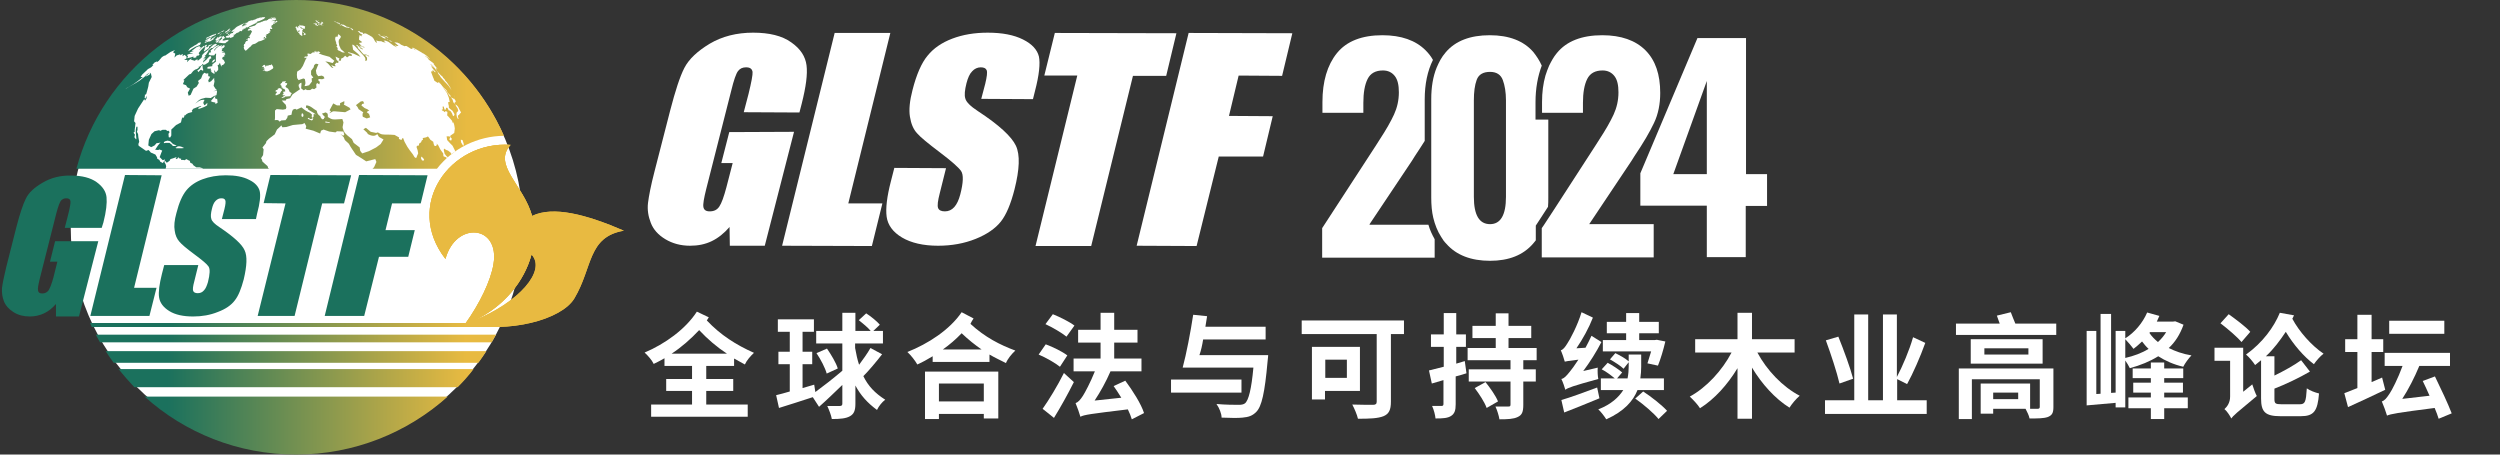
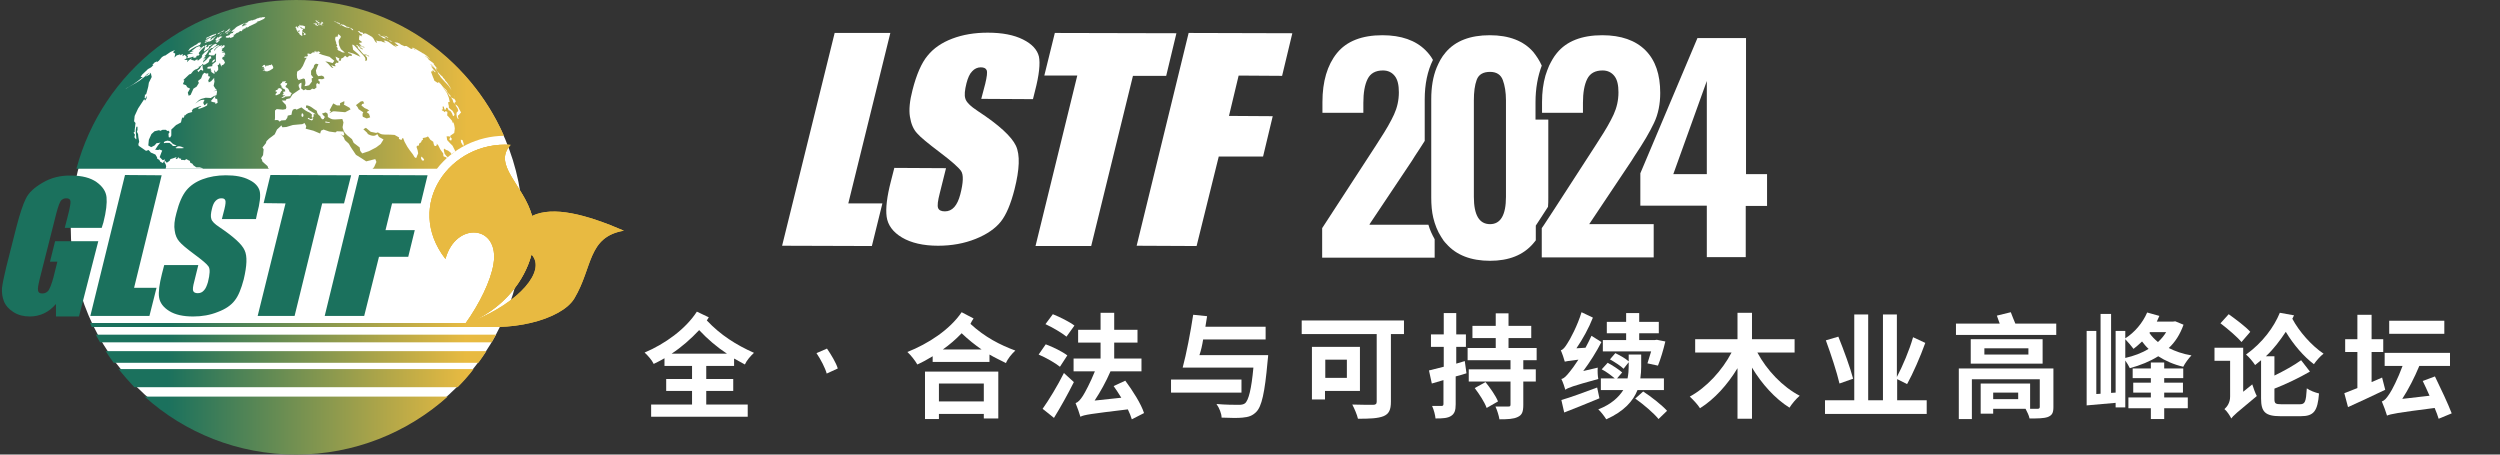
<svg xmlns="http://www.w3.org/2000/svg" xmlns:xlink="http://www.w3.org/1999/xlink" version="1.1" id="图层_1" x="0px" y="0px" viewBox="0 0 880 160" style="enable-background:new 0 0 880 160;" xml:space="preserve">
  <rect x="0" y="0" width="880" height="160" fill="#333333" stroke="none" />
  <style type="text/css">
	.st0{fill:#FFFFFF;}
	.st1{clip-path:url(#SVGID_2_);fill:url(#SVGID_3_);}
	.st2{fill:#E8BA41;}
	.st3{clip-path:url(#SVGID_5_);fill:url(#SVGID_6_);}
	.st4{clip-path:url(#SVGID_8_);fill:url(#SVGID_9_);}
	.st5{clip-path:url(#SVGID_11_);fill:url(#SVGID_12_);}
	.st6{clip-path:url(#SVGID_14_);fill:url(#SVGID_15_);}
	.st7{clip-path:url(#SVGID_17_);fill:url(#SVGID_18_);}
	.st8{fill:#1B715D;}
</style>
  <circle class="st0" cx="104.5" cy="80" r="79.6" />
  <g>
    <g>
      <defs>
        <path id="SVGID_1_" d="M26.9,59.4h126.9c5.5-7.1,14.2-11.5,23.6-11.6C165.1,19.7,137,0,104.2,0C67.2,0,36,25.2,26.9,59.4" />
      </defs>
      <clipPath id="SVGID_2_">
        <use xlink:href="#SVGID_1_" style="overflow:visible;" />
      </clipPath>
      <linearGradient id="SVGID_3_" gradientUnits="userSpaceOnUse" x1="148.782" y1="484.016" x2="149.88" y2="484.016" gradientTransform="matrix(-95.796 0 0 95.796 14417.051 -46336.91)">
        <stop offset="0" style="stop-color:#E8BA41" />
        <stop offset="1" style="stop-color:#1B715D" />
      </linearGradient>
      <rect x="26.9" class="st1" width="150.5" height="59.4" />
    </g>
    <g>
      <path class="st2" d="M179.7,51c-21.2-1.5-37.6,21.2-22.9,40.2c3.6-13.4,19.2-12.1,16.9,1.9c-1,5.8-4.9,14-10,21.1    c15.8-5.8,25.6-20.6,24.2-34.7C186.7,66.6,172.6,58.8,179.7,51" />
      <path class="st2" d="M187.3,76c-3-10.9-14-17.9-7.6-25c-21.2-1.5-37.6,21.2-22.9,40.1c3.6-13.3,19.3-12,16.9,1.9    c-0.9,5.7-4.8,13.8-9.9,20.9c-0.1,0-0.3,0.1-0.4,0.1c15.6,3.4,34.3-1.4,38.8-9c6.5-10.9,4.6-21.6,17.4-23.8    C206.4,75.5,194.7,72.4,187.3,76 M166.9,112.8c10.3-4.8,17.6-13.6,20.2-23.2C192.4,95.3,182.7,106.4,166.9,112.8" />
    </g>
    <g>
      <defs>
        <path id="SVGID_4_" d="M31.7,113.7c0.2,0.5,0.4,0.9,0.6,1.4h143.8c0.2-0.4,0.4-0.9,0.6-1.4H31.7z" />
      </defs>
      <clipPath id="SVGID_5_">
        <use xlink:href="#SVGID_4_" style="overflow:visible;" />
      </clipPath>
      <linearGradient id="SVGID_6_" gradientUnits="userSpaceOnUse" x1="148.777" y1="484.092" x2="149.874" y2="484.092" gradientTransform="matrix(-95.885 0 0 95.885 14429.736 -46302.594)">
        <stop offset="0" style="stop-color:#E8BA41" />
        <stop offset="1" style="stop-color:#1B715D" />
      </linearGradient>
      <rect x="31.7" y="113.7" class="st3" width="145.1" height="1.4" />
    </g>
    <g>
      <defs>
        <path id="SVGID_7_" d="M50.9,139.6C65,152.3,83.7,160,104.2,160c20.5,0,39.2-7.7,53.4-20.4H50.9z" />
      </defs>
      <clipPath id="SVGID_8_">
        <use xlink:href="#SVGID_7_" style="overflow:visible;" />
      </clipPath>
      <linearGradient id="SVGID_9_" gradientUnits="userSpaceOnUse" x1="148.776" y1="484.125" x2="149.874" y2="484.125" gradientTransform="matrix(-95.885 0 0 95.885 14429.736 -46270.344)">
        <stop offset="0" style="stop-color:#E8BA41" />
        <stop offset="1" style="stop-color:#1B715D" />
      </linearGradient>
      <rect x="50.9" y="139.6" class="st4" width="106.7" height="20.4" />
    </g>
    <g>
      <defs>
        <path id="SVGID_10_" d="M41.7,129.9c1.8,2.2,3.6,4.3,5.6,6.4h113.8c2-2,3.9-4.1,5.6-6.4H41.7z" />
      </defs>
      <clipPath id="SVGID_11_">
        <use xlink:href="#SVGID_10_" style="overflow:visible;" />
      </clipPath>
      <linearGradient id="SVGID_12_" gradientUnits="userSpaceOnUse" x1="148.776" y1="484.109" x2="149.874" y2="484.109" gradientTransform="matrix(-95.885 0 0 95.885 14429.736 -46285.594)">
        <stop offset="0" style="stop-color:#E8BA41" />
        <stop offset="1" style="stop-color:#1B715D" />
      </linearGradient>
      <rect x="41.7" y="129.9" class="st5" width="125.1" height="6.4" />
    </g>
    <g>
      <defs>
        <path id="SVGID_13_" d="M37.2,123.6c0.9,1.4,1.8,2.7,2.8,4.1h128.4c1-1.3,1.9-2.7,2.8-4.1H37.2z" />
      </defs>
      <clipPath id="SVGID_14_">
        <use xlink:href="#SVGID_13_" style="overflow:visible;" />
      </clipPath>
      <linearGradient id="SVGID_15_" gradientUnits="userSpaceOnUse" x1="148.776" y1="484.102" x2="149.874" y2="484.102" gradientTransform="matrix(-95.885 0 0 95.885 14429.736 -46292.281)">
        <stop offset="0" style="stop-color:#E8BA41" />
        <stop offset="1" style="stop-color:#1B715D" />
      </linearGradient>
      <rect x="37.2" y="123.6" class="st6" width="134.1" height="4.1" />
    </g>
    <g>
      <defs>
        <path id="SVGID_16_" d="M33.7,117.8c0.5,0.9,1,1.8,1.5,2.7h137.9c0.5-0.9,1-1.8,1.5-2.7H33.7z" />
      </defs>
      <clipPath id="SVGID_17_">
        <use xlink:href="#SVGID_16_" style="overflow:visible;" />
      </clipPath>
      <linearGradient id="SVGID_18_" gradientUnits="userSpaceOnUse" x1="148.777" y1="484.097" x2="149.874" y2="484.097" gradientTransform="matrix(-95.885 0 0 95.885 14429.736 -46298.281)">
        <stop offset="0" style="stop-color:#E8BA41" />
        <stop offset="1" style="stop-color:#1B715D" />
      </linearGradient>
      <rect x="33.7" y="117.8" class="st7" width="141" height="2.7" />
    </g>
    <g>
      <polygon class="st8" points="56.9,61.7 47.2,101.3 55.1,101.3 52.6,111.2 31.8,111.2 44,61.6   " />
      <path class="st8" d="M90.1,77.1l-12,0l0.9-3.5c0.4-1.6,0.5-2.7,0.3-3.1c-0.2-0.5-0.6-0.7-1.4-0.7c-0.8,0-1.4,0.3-2,0.9    c-0.6,0.6-1,1.5-1.3,2.8c-0.4,1.6-0.5,2.8-0.2,3.6c0.2,0.8,1.2,1.8,2.9,2.9c4.9,3.3,7.9,6,8.8,8.1c1,2.1,0.8,5.5-0.3,10.2    c-0.9,3.4-1.9,5.9-3.2,7.5c-1.2,1.6-3.2,3-5.9,4c-2.7,1.1-5.6,1.6-8.7,1.6c-3.5,0-6.3-0.6-8.4-1.9c-2.1-1.3-3.3-2.9-3.6-4.8    c-0.3-1.9,0.1-4.7,1-8.3l0.8-3.1l12,0L68.4,99c-0.5,1.8-0.6,2.9-0.4,3.4c0.2,0.5,0.7,0.8,1.6,0.8c0.9,0,1.6-0.3,2.2-1    c0.6-0.6,1-1.6,1.4-2.9c0.7-2.8,0.8-4.6,0.2-5.5c-0.6-0.9-2.3-2.3-5-4.3c-2.7-2-4.5-3.5-5.3-4.5c-0.8-0.9-1.4-2.2-1.6-3.8    c-0.3-1.6-0.1-3.7,0.6-6.2c0.9-3.6,2.1-6.3,3.5-8c1.4-1.7,3.3-3,5.7-3.9c2.4-0.9,5.2-1.4,8.2-1.4c3.4,0,6.1,0.5,8.2,1.6    c2.1,1,3.3,2.4,3.7,3.9c0.4,1.6,0.1,4.3-0.9,8L90.1,77.1z" />
      <polygon class="st8" points="126.4,61.6 150.5,61.7 148.1,71.6 138,71.6 135.7,81 146,81 143.7,90.4 133.4,90.4 128.2,111.2     114.3,111.2   " />
      <polygon class="st8" points="123.6,61.7 121.1,71.6 113.4,71.6 103.7,111.2 90.7,111.2 100.5,71.6 92.8,71.5 95.2,61.6   " />
      <path class="st8" d="M35.8,80.2l-13,0l1.1-4.3c0.7-2.7,1-4.4,0.9-5.1c-0.1-0.7-0.6-1-1.5-1c-0.8,0-1.4,0.3-1.9,0.9    c-0.4,0.6-1,2.1-1.6,4.5l-5.8,22.9c-0.5,2.1-0.8,3.5-0.6,4.2c0.1,0.7,0.6,1,1.5,1c0.9,0,1.7-0.4,2.2-1.1c0.5-0.8,1.1-2.3,1.7-4.5    l1.4-5.6l-2.6,0l1.8-7.2l15.2,0l-6.8,26.5l-8.1,0l0-4.4c-1.3,1.5-2.7,2.6-4.2,3.3c-1.5,0.7-3.2,1.1-5,1.1c-2.2,0-4.1-0.5-5.7-1.5    c-1.6-1-2.8-2.3-3.4-3.8c-0.6-1.5-0.8-3.1-0.7-4.7c0.2-1.6,0.7-4.1,1.5-7.4l3.6-14.2c1.2-4.6,2.3-7.9,3.3-9.9c1-2.1,3-3.9,5.9-5.6    c2.9-1.7,6.2-2.6,10.1-2.5c3.8,0,6.8,0.8,8.9,2.3c2.1,1.5,3.3,3.3,3.5,5.3c0.2,2.1-0.1,5-1.1,8.9L35.8,80.2z" />
      <path class="st2" d="M187.3,76c-3-10.9-14-17.9-7.6-25c-21.2-1.5-37.6,21.2-22.9,40.1c3.6-13.3,19.3-12,16.9,1.9    c-0.9,5.7-4.8,13.8-9.9,20.9c-0.1,0-0.3,0.1-0.4,0.1c15.6,3.4,34.3-1.4,38.8-9c6.5-10.9,4.6-21.6,17.4-23.8    C206.4,75.5,194.7,72.4,187.3,76 M166.9,112.8c10.3-4.8,17.6-13.6,20.2-23.2C192.4,95.3,182.7,106.4,166.9,112.8" />
      <path class="st0" d="M63.3,51.5c-0.1,0-0.1,0-0.2,0c-0.1,0-0.1,0-0.2,0c-0.1,0-0.1,0-0.2,0c-0.1,0-0.1,0-0.2,0l-0.2,0.3l-0.5,0.1    l0.2,0.3c0.1,0,0.2,0,0.3,0c0.1,0,0.2,0,0.3,0c0.1,0,0.2,0,0.3,0c0.1,0,0.2,0,0.3,0c0.1,0,0.1,0,0.2,0c0.1,0,0.1,0,0.2,0    c0.1,0,0.1,0,0.2,0c0.1,0,0.1,0,0.2,0l0.8-0.1L64,51.7L63.3,51.5z" />
      <path class="st0" d="M59,49.5l-0.8,0.2l-0.5,0.3c0,0,0,0.1,0,0.1c0,0,0,0.1,0,0.1c0,0,0,0.1,0,0.1c0,0,0,0.1,0,0.1l0.6-0.1    c0.1,0,0.1,0,0.2,0c0.1,0,0.1,0,0.2,0c0.1,0,0.1,0,0.2,0c0.1,0,0.1,0,0.2,0l0.6,0l0.6,0.5l0.5,0.3l-0.2,0.3l0.3,0    c0.1,0,0.1,0,0.2,0c0.1,0,0.1,0,0.2,0c0.1,0,0.1,0,0.2,0c0.1,0,0.1,0,0.2,0l0.5-0.1l-0.6-0.3l-0.7-0.3L60.2,50l-0.3-0.3l-0.5-0.1    L59,49.5z" />
-       <path class="st0" d="M96.7,6.2C96.6,6.2,96.6,6.2,96.7,6.2c-0.1,0-0.1,0-0.2,0h-0.1c0,0-0.1,0-0.1,0L96,6.3c0,0,0,0,0,0    c0,0,0,0,0,0c0,0,0,0,0,0c0,0,0,0,0,0l0-0.1l-0.2,0.1l0-0.1l-0.2,0l-0.3,0.1l-0.3,0.1c0,0,0,0,0,0c0,0,0,0,0,0c0,0,0,0,0,0    c0,0,0,0,0,0h0.2h0.2h0.2c0.1,0,0.1,0,0.2,0c0,0,0,0-0.1,0.1c0,0,0,0-0.1,0.1c0,0,0,0-0.1,0.1c0,0,0,0-0.1,0.1l0-0.2h-0.1H95h-0.1    h-0.1l-0.2,0.1l-0.2,0.1l-0.1,0.3L94.1,7l-0.1,0l-0.2,0.3l-0.2-0.1l-0.9,0.2l-0.3,0.4l0.1-0.3l-0.3,0.1c-0.1,0-0.1,0.1-0.2,0.1    c-0.1,0-0.1,0.1-0.2,0.1c-0.1,0-0.1,0.1-0.2,0.1c-0.1,0-0.1,0.1-0.2,0.1l-0.1-0.1l-0.7,0.3l-0.4,0.2l0,0.2l-0.5,0.4L89,9.2    l-0.6,0.2l-0.5,0.1l-0.3,0.4l0.3,0l0.4,0L88,10.1l-0.6,0.1l-0.1,0.2l0.3,0l-0.5,0.2l0.4,0.2l0.8-0.2l0.4,0.5L88,12.4L87.4,13    l0.6-0.1l-0.2,0.6l-0.5-0.2l0,0.3l-0.4,0.1l-0.2,0.4l0.3-0.1l0.3-0.2c0,0,0,0,0,0c0,0,0,0,0,0c0,0,0,0,0,0c0,0,0,0,0,0l0,0.3    c0,0,0,0.1-0.1,0.1c0,0,0,0.1-0.1,0.1c0,0,0,0.1-0.1,0.1c0,0,0,0.1-0.1,0.1l-0.2-0.1L86.3,15l0,0.3l-0.4,0.3l-0.1,0.6l0.2,0    l-0.2,0.4l0.1,0.6l0.2,0.3l0.4,0.4l0.9-0.8c0,0,0-0.1,0.1-0.1c0,0,0-0.1,0.1-0.1c0,0,0-0.1,0.1-0.1c0,0,0-0.1,0.1-0.1l0.5-0.4    l0.3-0.4l0.4-0.3l0.8-0.2l0.8-0.5l0.4-0.3l0.9-0.2l1.5-0.7l-0.4-0.2l-0.6,0.1l0.5-0.2l-0.1-0.2l0.3-0.2l0.2,0.2l0.1,0.2l0.3,0.1    c0,0,0-0.1,0-0.1c0,0,0-0.1,0-0.1c0,0,0-0.1,0-0.1c0,0,0-0.1,0-0.1l-0.1-0.3l-0.1-0.4l0.2,0.2l0.2-0.3l-0.2-0.3c0,0,0,0,0.1,0h0.1    c0,0,0,0,0.1,0c0,0,0,0,0.1,0l0.4-0.1l-0.1-0.2l0.4-0.1l0.2-0.3l-0.2-0.4l0.2,0.1l0.2,0.1l0-0.4l-0.2-0.3l0.2-0.3l0.2,0.1    c0,0,0,0,0.1,0c0,0,0,0,0.1,0c0,0,0,0,0.1,0c0,0,0,0,0.1,0c0,0,0-0.1,0-0.1c0,0,0-0.1,0-0.1c0,0,0-0.1,0-0.1c0,0,0-0.1,0-0.1    l-0.3-0.1l0.1-0.2l0.2,0l-0.4-0.2l0.2-0.3l0.3-0.2l0.2-0.1l0.1-0.3l0.1-0.1c0,0,0,0,0.1,0c0,0,0,0,0.1,0c0,0,0,0,0.1,0    c0,0,0,0,0.1,0l0.2-0.2c0,0-0.1,0-0.1,0c0,0-0.1,0-0.1,0c0,0-0.1,0-0.1,0h-0.1l0.1-0.2l0.3,0.1l0.3-0.1l-0.2-0.1l0.1,0    c0,0,0,0,0,0h0h0c0,0,0,0,0,0L97.3,8l0-0.2c0,0,0,0,0,0h0h0h0l0.4-0.2l-0.3-0.3l-0.3,0.1L97,7.7l-0.1-0.1L96,8.1l0.7-0.5l0.1-0.3    c0,0,0,0-0.1,0h-0.1c0,0,0,0-0.1,0h-0.1l-0.2,0.2L96,7.7l0-0.1l0.5-0.2c0,0,0,0,0,0c0,0,0,0,0,0c0,0,0,0,0,0c0,0,0,0,0,0L96,7.3    l-0.5,0.2l0.1-0.1L96,7.2l0.5-0.1L97,7l0.3-0.3L97,6.6c0,0,0,0,0,0c0,0,0,0,0,0c0,0,0,0,0,0c0,0,0,0,0,0l-0.3,0l-0.3,0l-0.3,0.1    l-0.3,0l0.4-0.1l0.3-0.1h0.1c0,0,0,0,0.1,0h0.1c0,0,0,0,0.1,0l0.3-0.1L97,6.3L96.7,6.2z" />
      <path class="st0" d="M78.6,15.9c-0.1,0.1-0.1,0.1-0.2,0.2c-0.1,0.1-0.1,0.1-0.2,0.2c-0.1,0.1-0.1,0.1-0.2,0.2    c-0.1,0.1-0.1,0.1-0.2,0.2l0.4-0.8L77,16.3l-1,0.8L75.4,18l0.1-0.6c0.1-0.1,0.1-0.2,0.2-0.2c0.1-0.1,0.1-0.2,0.2-0.2    c0.1-0.1,0.1-0.2,0.2-0.2c0.1-0.1,0.1-0.2,0.2-0.2l1-0.6l-0.5-0.1l-1.2,0.6l-1.5,1.3l0.2,0.6l-0.6,0.1l-0.3,0.7l0.8,0.3    c0.1,0,0.1,0,0.2,0c0.1,0,0.1,0,0.2,0c0.1,0,0.1,0,0.2,0c0.1,0,0.1,0,0.2,0c0,0,0.1,0,0.1,0c0,0,0.1,0,0.1,0c0,0,0.1,0,0.1,0    c0,0,0.1,0,0.1,0l0.4-0.6l0.3,0l-0.1,0.9l0,1L76,21.7l-1.2,0.9l-0.1,0.7l-1.4,0.2l-0.5,0.5l0.7,0.2l0.7-0.1l0,0.8c0,0,0.1,0,0.1,0    c0,0,0.1,0,0.1,0c0,0,0.1,0,0.1,0c0,0,0.1,0,0.1,0c0,0,0,0.1-0.1,0.1c0,0,0,0.1-0.1,0.1c0,0,0,0.1-0.1,0.1c0,0,0,0.1-0.1,0.1    l0.3,0.1l0.7,0.5c0,0,0.1,0,0.1,0c0,0,0.1,0,0.1,0c0,0,0.1,0,0.1,0c0,0,0.1,0,0.1,0l-0.3-1.3l0.7,0.9l0.8-0.9l0-0.8l-0.2-0.9    l0.4-0.1l0.4-0.7l0.5,1.4l0.2-0.6c0,0,0.1,0,0.1,0c0,0,0.1,0,0.1,0c0,0,0.1,0,0.1,0c0,0,0.1,0,0.1,0l0.7-0.8    c-0.2-0.5-0.4-1.1-0.8-1.2c-0.1,0-0.1,0-0.2-0.5c0,0,0-0.1,0.1-0.1c0,0,0-0.1,0.1-0.1c0,0,0-0.1,0.1-0.1c0,0,0-0.1,0.1-0.1    l0.4-0.1l-0.1-0.4l0.4-0.2l-0.1-0.3l-0.7,0.3l0.8-0.5l-0.3-0.3L78.4,19l0.7-0.5c0,0,0,0-0.1,0c0,0,0,0-0.1,0c0,0,0,0-0.1,0    c0,0,0,0-0.1,0l-0.7,0.1l0.8-0.5l-0.3-0.1l-0.4,0.1l0-0.6c0,0,0.1-0.1,0.1-0.1c0,0,0.1-0.1,0.1-0.1c0,0,0.1-0.1,0.1-0.1    c0,0,0.1-0.1,0.1-0.1L77.9,17l0.9-0.2l0.4-0.7L78.6,15.9z" />
      <polygon class="st0" points="75.5,20.9 75,21.2 74.5,22 75.1,21.9 75.8,21.1   " />
      <path class="st0" d="M71.4,22.9l-0.6,0.4c0,0.1-0.1,0.1-0.1,0.2c0,0.1-0.1,0.1-0.1,0.2c0,0.1-0.1,0.1-0.1,0.2    c0,0.1-0.1,0.1-0.1,0.2l-0.6,0.5l-0.4,0.3l0.2,0.1l0.1,0.2l0.1,0.2l0.8-0.8c0,0,0.1,0,0.1,0c0,0,0.1,0,0.1,0c0,0,0.1,0,0.1,0    c0,0,0.1,0,0.1,0l0.1,0.3l0.5-0.2l-0.2-0.5l-0.1-0.8L71.4,22.9z" />
-       <path class="st0" d="M78.9,12.6L78.1,13l0.1,0.3l0,0.2l-0.8,0.8L76.8,15l0.9,0.1l0.7,0.1l0.9,0l0.6-0.5c0.1-0.1,0.3-0.1,0.4-0.2    c0,0,0.2-0.4,0.1-0.5c-0.1,0-0.7,0.1-0.8,0.1l-0.8,0.2l-0.5-0.1l0.2-0.4c0,0,0,0,0.1,0c0,0,0,0,0.1-0.1c0,0,0,0,0.1-0.1    c0,0,0,0,0.1-0.1l0.2,0l0.1-0.4c0,0-0.1,0-0.1,0c0,0-0.1,0-0.1,0c0,0-0.1,0-0.1,0c0,0-0.1,0-0.1,0L78.9,12.6L78.9,12.6z" />
      <path class="st0" d="M93.3,6l-0.2,0l-0.4,0.2L93.1,6L92.8,6l-0.6,0.3l0.4-0.3l-0.3,0l-0.8,0.5l0.4-0.4l-0.2,0l-0.4,0.2l0.1-0.1    l-0.3,0.1l-0.3,0.2l-0.1-0.1l-0.6,0.3l-0.6,0.5L90,6.7l-0.6,0.3l0-0.1L89,7.2l-0.3-0.1l-1.3,0.4l-0.2,0.2l0.5-0.1l-0.5,0.2L86.8,8    l-0.4,0.2l1.1-0.3l-1.2,0.4l-0.2,0.3l0.7,0l-0.1,0.2L85.8,9l-0.6,0.7l0.4-0.6l-1.5,1l1.3-0.9l-0.2-0.2c0.4-0.5,0.4-0.5,1.4-1.1    c-0.2,0.1-1.4,0.6-1.8,0.8l-1.4,0.7l-1,0.8L83,10l-0.8,0.4l-0.8,0.7l0.4,0.1l0.9-0.4l-0.6,0.4l-0.1,0.4l-0.5,0.1l-0.3,0.1    l-0.5,0.6L80,12.6l-0.5,0.2l0,0.4l0.8,0.1l0.7-0.2L81,13.4c0.9-0.3,1-0.4,1.3-0.5c0,0,0,0-0.2-0.2c0,0,0.1-0.1,0.1-0.1    c0,0,0.1-0.1,0.1-0.1c0,0,0.1-0.1,0.1-0.1c0,0,0.1,0,0.1-0.1c-0.1,0-0.1,0-0.2,0c-0.1,0-0.1,0-0.2,0c-0.1,0-0.1,0-0.2,0    c-0.1,0-0.1,0-0.2,0l0.9-0.1l0.7-0.6l0.4-0.1l0.4-0.2l0-0.1l0.2-0.1l0.2-0.1l0-0.1L85,11l0.3-0.2l-0.1-0.3l0.4-0.1l0.3-0.2    c0,0,0,0-0.1,0h-0.1c0,0,0,0-0.1,0c0,0,0,0-0.1,0l0.5-0.1l0.4-0.1l0.2-0.4L87,9.7l0.8-0.4l-0.1-0.1l0.4-0.1l2.7-1.3L89.9,8    c0.2-0.1,0.5-0.2,0.7-0.3c0,0-0.1,0-0.1-0.1c0.1,0,0.1,0,0.8-0.2l1.5-0.7L93,6.6l0-0.1l0.4-0.3l-0.8,0.2l0.6-0.2l0.1-0.1L93.3,6z" />
-       <path class="st0" d="M80.6,11.9c-0.1,0.1-0.2,0.1-0.3,0.2c0,0-0.1,0.2-0.1,0.3c0,0,0,0,0,0c0.1,0,0.1-0.1,0.2-0.1    c0.1,0,0.1,0,0.2-0.1l0.2-0.3L80.6,11.9z" />
      <path class="st0" d="M79.9,11.7l-0.3,0.1c0,0-0.1,0.1-0.1,0.1c0.2,0,0.3,0,0.5,0l0.3-0.2l-0.2-0.1L79.9,11.7z" />
      <path class="st0" d="M81.2,10.5c0,0-0.1,0.1-0.1,0.1c0,0-0.1,0.1-0.1,0.1c0,0-0.1,0.1-0.1,0.1c0,0-0.1,0.1-0.1,0.1l-0.4,0.3    l-0.1,0.1l-0.3,0.1l-0.1,0.1l0.3,0l0.3-0.2l0.2-0.2L81,11l0.1-0.3L81.2,10.5z" />
      <path class="st0" d="M79,11.6C79,11.6,79,11.6,79,11.6C79,11.6,79,11.6,79,11.6C78.9,11.6,78.9,11.6,79,11.6    C78.9,11.6,78.9,11.6,79,11.6l-0.4,0.2l0,0.1c0,0,0,0,0,0c0,0,0,0,0,0c0,0,0,0,0,0c0,0,0,0,0,0L79,11.6L79,11.6L79,11.6z" />
      <path class="st0" d="M81.1,10l-0.3,0.1l-0.5,0.3l0.1,0.1L80,10.6l0.1,0.1l-0.2,0.2c-0.3,0.1-0.3,0.1-0.8,0.4l0.3,0l-0.2,0.1    c0,0,0,0,0,0c0,0,0,0,0,0c0,0,0,0,0,0c0,0,0,0,0,0l0.3-0.1l0.1,0l-0.3,0.2l-0.2,0.2l0.3-0.1l0.4-0.3l0.2-0.2l0.4-0.2l0.3-0.3    l0.1-0.2l0.2-0.2l-0.3,0.2L81.1,10L81.1,10z" />
      <path class="st0" d="M79,10.7c-0.2,0-0.2,0-0.6,0.2l-0.1,0l-0.6,0.3l0.6,0l0.5-0.3L79,10.7z" />
      <polygon class="st0" points="78,11.3 77,11.6 76.6,11.9 76.6,12.1 77.2,11.8 77.6,11.5 78,11.3   " />
      <path class="st0" d="M76.1,11.8c-0.2,0.1-0.4,0.2-0.6,0.3c-0.6,0.1-0.6,0.1-2.2,0.9l-0.5,0.2l-0.3,0.3l0.2,0.1l1.2-0.6l-0.2,0.2    l0.9-0.3c0.1,0,0.1-0.1,0.2-0.1c0.1,0,0.1-0.1,0.2-0.1c0.1,0,0.1-0.1,0.2-0.1c0.1,0,0.1-0.1,0.2-0.1l0.5-0.2L76.1,11.8z" />
      <path class="st0" d="M73.5,13.3c-0.4,0.2-0.8,0.4-0.9,0.4l-0.2,0.2l0.2,0L73.5,13.3L73.5,13.3z" />
      <polygon class="st0" points="76,12.7 75.3,13.1 75,13.4 74.8,13.4 74.5,13.8 74.1,14 74,13.8 74.4,13.3 74.5,13 73.7,13.4     72.5,14.2 72.2,14.3 72.2,14.5 72.5,14.5 73,14.2 72.7,14.5 73.1,14.3 73.2,14.4 72.9,14.5 72.1,14.8 72.1,15.1 73.5,14.6     73.9,14.6 75.2,13.8 75.5,13.5 75.2,13.6 75.1,13.6 75.1,13.5 75.6,13.2   " />
      <path class="st0" d="M78.1,11.7l-0.8,0.7l0.1,0.1c0,0,0,0,0.1-0.1c0,0,0,0,0.1-0.1c0,0,0,0,0.1-0.1c0,0,0,0,0.1-0.1l0.3-0.3    L78.1,11.7z" />
      <path class="st0" d="M77.7,12.8c0,0-0.1,0-0.4,0.1L77,13.2l-0.4,0.4l0.4-0.5l-0.3,0.1c0,0-0.1,0.1-0.1,0.1c0,0-0.1,0.1-0.1,0.1    c0,0-0.1,0.1-0.1,0.1c0,0-0.1,0.1-0.1,0.1l0.4-0.4l0.1-0.3c0,0-0.1,0.1-0.1,0.1c0,0-0.1,0.1-0.1,0.1c0,0-0.1,0.1-0.1,0.1    c0,0-0.1,0.1-0.1,0.1l-0.3,0.4l-0.4,0.4c0.1,0,0.1,0,0.2,0c0.1,0,0.1,0,0.2,0c0.1,0,0.1,0,0.2,0c0.1,0,0.1,0,0.2,0l-0.5,0.2    l-0.2,0.3c0.1,0,0.4,0,0.5-0.1c0.7-0.5,1.3-1.1,2-1.6C77.8,12.9,77.7,12.8,77.7,12.8" />
      <path class="st0" d="M77.3,13.9L77,14.1l-0.6,0.3L76,14.8l0.1,0.2l0.4,0c0.1-0.1,0.1-0.1,0.2-0.2c0.1-0.1,0.1-0.1,0.2-0.2    c0.1-0.1,0.1-0.1,0.2-0.2c0.1-0.1,0.1-0.1,0.2-0.2l0.1-0.2L77.3,13.9z" />
      <path class="st0" d="M75.9,15.4l-0.7,0.3l-0.6,0.5c-0.1,0.1-0.1,0.1-0.2,0.2c-0.1,0.1-0.1,0.1-0.2,0.2c-0.1,0.1-0.1,0.1-0.2,0.2    c-0.1,0.1-0.1,0.1-0.2,0.2l-0.5,0.5l-1.2,0.9c-0.1,0.1-0.1,0.1-0.2,0.2c-0.1,0.1-0.1,0.1-0.2,0.2c-0.1,0.1-0.1,0.1-0.2,0.2    c-0.1,0.1-0.1,0.1-0.2,0.2l-0.3,0.6l0.2,0.2l-0.6,0.6l-1.1,0.9l0.2-0.5L69,21l-0.4,0.4l-1.4-0.4l0.4-0.5l-1,0.6    c-0.1,0.1-0.1,0.1-0.2,0.2c-0.1,0.1-0.1,0.1-0.2,0.2c-0.1,0.1-0.1,0.1-0.2,0.2c-0.1,0.1-0.1,0.1-0.2,0.2l0.2-0.8    c-0.1,0-0.2,0-0.3,0c-0.1,0-0.2,0-0.3,0c-0.1,0-0.2,0-0.3,0c-0.1,0-0.2,0-0.3,0l0.8-0.5l0.1-0.6L65,19.3l-0.8,0.5l0.2-0.8    l-1.1,0.5l0.2-0.4l-1.3,0.4c-0.1,0.1-0.2,0.1-0.2,0.2c-0.1,0.1-0.2,0.1-0.2,0.2c-0.1,0.1-0.2,0.1-0.2,0.2    c-0.1,0.1-0.2,0.1-0.2,0.2l0.3-1.4l-0.8-0.5l0.7-0.8l-1.6,0.7l-1.9,1.3l-0.3,0L57,20.1l-1.1,1.3l-0.7,0.5l0.1-0.3L54.4,22    l-0.8,0.9c0,0,0.1,0,0.1,0c0,0,0.1,0,0.1,0c0,0,0.1,0,0.1,0c0,0,0.1,0,0.1,0c-0.1,0.1-0.1,0.1-0.2,0.2c-0.1,0.1-0.1,0.1-0.2,0.2    c-0.1,0.1-0.1,0.1-0.2,0.2c-0.1,0.1-0.1,0.1-0.2,0.2l-1.1,0.6l-2.1,2l-0.5,0.8c0.1,0,0.1,0,0.2,0c0.1,0,0.1,0,0.2,0    c0.1,0,0.1,0,0.2,0c0.1,0,0.1,0,0.2,0l-1.9,1.5l-1.4,1l-2,1.2l-0.9,0.4l0.6-0.2l1-0.6l1.8-1l1.6-1l1.7-1.3l1-1l1.1-0.6l-1.4,1.1    l-0.3,0.4l1.4-0.7l0.5-0.7l0.1,0.6l0.2,0.9l-1,2l-0.2,1.3l-0.2,0.8L51.5,33l-0.2,0.3L51,33.3L51,33.8l-0.1,0.7l0.3,0.2l0.4-1    l0,0.9L51,35.5l0-0.4L50.7,35l-2.1,3.2l-1.2,2.6l-0.2,1.9l0.5,0.6l-0.3,2.5l0,0.6L47,46.7l0.5,0.7l-0.2,0.9l0.6,0.8l0.1-0.3    l-0.2-2.1l0-1l0.2-1.1l0.4,0l0,1.1l-0.2,0.7l0.4,0.8l0.1,1.1l0.3,1.6l-0.3,0.8l0.1,0.6l2.6,1.8l0.9-0.3l0.8,0.9l1.6,0.7l0.6,1    c0,0,0,0.1,0,0.1c0,0,0,0.1,0,0.1c0,0,0,0.1,0,0.1c0,0,0,0.1,0,0.1l0.8,0.5l0.3,0.6l0.9,0.5l0.4-0.6l0.3-0.3c0,0,0-0.1,0-0.1    c0,0,0-0.1,0-0.1c0,0,0-0.1,0-0.1c0,0,0-0.1,0-0.1l-0.7,0.3l-1.1-1.1l0.6-1.6l0.3-0.7l-1-0.4l-0.4,0.2l-1.1-0.1l1-1.5l0.9-1.1    L56,50.3l-0.9,0.1l-0.7,0.8l-1.2,0.6l-1-0.6l0.2-2l0.9-2l1.1-1l1.7-0.4l0.2,0.3l0.9-0.4l1.2,0l0.5,0.4l0.4-0.1l0.4,0.5l-0.4,0.6    l0.1,1.2l0.5,0.1l0.4-0.7l0-2.1l1.7-1.6l1.7-0.9l0.3-1.3l0.3-0.6l0.1,0.4l0.4-0.4l0.2-0.8l0.1,0.3l0.5-0.5l0.7-0.4l1.1-0.3    l0.3-0.1l-0.2-0.4l0.5-0.7l2-0.8l0.8-0.2l0,0.2l-0.9,0.4l-0.1,0.5l1.2-0.4l1-0.4l0.9-0.5l0.1-0.9l-0.9,0.8L71.9,37l-0.3-0.6l0-0.5    l0.3-0.4l0-0.4l-1,0.1l-0.8,0.3l-1.4,1l1.4-1.3l0.8-0.4l1.5-0.4l1.8,0.1l1.1-0.7l0.9-0.3l0.2-1.2l-0.1-0.5l-1.2,0.4l1.2-0.6    l-0.4-0.3l-0.7-1.1l0.3-1.5L75.4,28v-0.6l-1.1,1.2L73.5,29l-0.2-0.7l0.7-1.3l-0.7-0.2l0-1l-0.7,0.1l-0.7-0.3l-0.6,0.7l-0.5,1.3    l-1.1,0.9l0.3,0.7l-0.8,1.3l-1.1,0.7l-1,2.2l-0.7,0.3l-0.3-1.1l0.8-1.4l-1-0.5L65.5,30l-1.1-0.4l0.5-1.3l-0.4-0.1l2.1-2l0.6-0.2    L68,25l0.7-0.5l0.6-0.2l0.7-0.5L70,23.3l0.2,0.2l1-0.7l0-0.3l0.4,0.1l-0.1,0.3l0.7-0.2l1-0.6l0.3-0.3l0.3-1l0.6-0.3l-0.2-0.7    l-0.4,0l-0.8,0.8l-0.6,0.7l-0.2,0l0.2-0.3l-0.3,0.4l-0.3,0.4l-0.3,0.2l0.1-0.6l0.5-0.5l0.3-0.6l-0.5,0.3L71.5,21l0.4-0.7l0.5-0.4    L72,19.7l0.5-0.4l0.8-1.2l0.1-0.4l1-0.8l0.4,0l0.2-0.1c0.2-0.2,0.2-0.2,1.4-1.1L75.9,15.4z" />
      <path class="st0" d="M74.8,15.5C74.8,15.5,74.8,15.5,74.8,15.5C74.8,15.5,74.8,15.5,74.8,15.5c-0.1,0-0.1,0-0.1,0c0,0,0,0,0,0    l-0.5,0.3l-0.2-0.1c-0.2,0.1-0.5,0.2-0.7,0.4c0,0-0.2,0.3-0.2,0.4c0,0,0,0-0.3,0.2l-0.1-0.3l-0.5,0.3L72,17.4L71.7,18l0.2,0.1    l0.9-0.6l0.7-0.6l0.1-0.3l-0.2-0.1l0.3-0.2l0.8-0.5L74.8,15.5z" />
      <path class="st0" d="M72.8,15.8l-0.3,0c-0.1,0.1-0.3,0.2-0.4,0.3C72,16.1,72,16.2,72,16.3c0,0,0,0.1,0,0.1c0,0,0,0,0,0.1    c0,0,0,0.2,0,0.2l0.4-0.2c0,0,0.1-0.1,0.1-0.1c0,0,0.1-0.1,0.1-0.1c0,0,0.1-0.1,0.1-0.1c0,0,0.1-0.1,0.1-0.1L72.8,15.8z" />
      <path class="st0" d="M70.5,16.1l-1.3,0.5l-0.8,0.6l-0.7,0.5l-0.1,0.3l0.5-0.1l0,0.1l-0.7,0.2l-0.7,0.4l0.5,0.1l0.7,0.2L67.7,19    L67,18.9l-1,0.3l-0.1,0.4l0.3,0.2l-0.3,0.7l1.3-0.3l0.9-0.3c0,0.2,0,0.3,0,0.5c0.3-0.1,0.7-0.1,1-0.2c0,0,0-0.1,0-0.3l0.2-0.3    l0.5,0l0.5-0.4L70,19l0-0.4l0.8-1l1-1l0-0.1l0.1-0.3l-0.3,0l-1.4,1.4l-0.1,0l0.9-1l-0.5,0.1l-0.3-0.2L70.5,16.1z" />
      <path class="st0" d="M70.8,14.8c-0.2,0-0.3,0.2-0.4,0.2c-0.1,0-0.3,0-0.4,0c0,0-0.4,0.3-0.9,0.7l-0.6,0.3l-0.6,0.4l-1,0.6    l-0.3,0.4l-0.4,0.6l0.6-0.3c0,0,0,0,0,0c0,0,0,0,0,0c0,0,0,0,0,0c0,0,0,0,0,0l0.9-0.6l0.7-0.4l0.3-0.2l1-0.4l0.7-0.3l0.4-0.8    c-0.1,0.1-0.3,0.1-0.4,0.2C70.7,15,70.8,14.8,70.8,14.8C70.8,14.8,70.8,14.8,70.8,14.8" />
      <polygon class="st0" points="75.8,33.7 74.2,35.6 74.8,35.9 75.8,36.1 75.8,36.6 76.6,36.2 76.5,35.2 76.4,34.7 76,34.9     75.7,34.4   " />
      <path class="st0" d="M105,9.2l-0.1,0.2l0.3,0.7l-0.3-0.5l-0.1-0.1l0,0.2l-0.2,0l-0.1-0.2l0.1-0.1l0-0.1c-0.5,0.1-0.5,0.1-0.6,0.3    c0,0,0,0,0.2,0.4l0.2,0.2l-0.1,0.2l0.1,0.2l0.2,0.2l0.1,0.1l-0.1,0.1l0.2,0.2L105,11l0.1-0.3l0.2,0.1l0.3-0.1l-0.1,0.3l-0.6,0.3    l0.2,0.3l0.3,0l0.1,0.1l-0.3,0.1l0.4,0.4l0.4,0.3l0.4,0.2l0-0.5l-0.1-0.3l0.1-0.3l0-0.6l0-0.4l0.3-0.2l0-0.1l-0.2-0.1l-0.4-0.1    l-0.3-0.3l-0.1-0.2l-0.1,0l0-0.3l-0.3-0.1L105,9.2z" />
      <path class="st0" d="M106.6,10.8c-0.1,0-0.1,0-0.2,0.2l0.2,0.2l0.2,0.1l-0.1,0.1l0,0.2l0.2,0l0.2,0.2l-0.1,0.1l-0.1,0.2l0,0.1    l0.1,0l0.3,0.2c0.1-0.1,0.2-0.2,0.3-0.3c0,0,0-0.2,0-0.2c0,0,0,0,0,0c-0.1-0.1-0.4-0.3-0.5-0.3l-0.1-0.2c0,0,0,0-0.1,0    c0,0,0,0-0.1,0s0,0-0.1,0c0,0,0,0-0.1,0l0-0.1c-0.1-0.1-0.1-0.2-0.2-0.2C106.7,10.8,106.6,10.8,106.6,10.8" />
      <path class="st0" d="M105.5,8.6L105.5,8.6v0.3l-0.2,0l0.1,0.2c0,0,0,0,0,0c0,0,0,0,0,0c0,0,0,0,0,0c0,0,0,0,0,0l0.2,0.2l0.1,0    l-0.1,0.1l0.1,0.2l0.2,0l0.3,0l0,0.2l-0.2,0l0.2,0.2l0.4,0l0.3,0.1l0.2,0.1c0.1-0.1,0.1-0.2,0.2-0.2c0.1-0.1,0.1-0.1,0.1-0.1    c0,0,0-0.1-0.1-0.2l0.1-0.2l0-0.2l-0.5-0.2l-0.3-0.1L106.4,9l-0.2-0.2l-0.1,0c0,0.1,0.1,0.2,0.1,0.2c0,0.1-0.1,0.1-0.1,0.1    C106,9.1,106,9,105.9,9l-0.2-0.1L105.5,8.6z" />
      <path class="st0" d="M110.5,8.1l-0.1,0.2l0.2,0.2c-0.1,0-0.2,0-0.2-0.1c0,0,0.2,0.1,0.2,0.1c0,0,0,0,0,0c0,0,0.1-0.1,0.1-0.1    c0,0,0.1,0,0.1,0c0,0,0,0,0,0l0-0.1L110.5,8.1z" />
      <path class="st0" d="M110.9,8l0,0.1l0.1,0.1l0.1,0.2l0,0.2c-0.1,0-0.2,0.1-0.3,0.1c0.2,0.1,0.3,0.2,0.4,0.2c0,0,0,0,0.2,0l0.2,0.2    c0.1,0,0.3,0,0.4,0c0,0-0.1-0.1-0.1-0.2c0,0,0,0,0,0c-0.1,0-0.2-0.1-0.3-0.1l-0.1-0.2l0-0.2l0-0.1l-0.3-0.2L110.9,8z" />
      <path class="st0" d="M113,7.7l0.1,0.1c0,0,0,0,0,0c0,0,0,0,0,0c0,0,0,0,0,0c0,0,0,0,0,0L113.2,8l0.2,0.2l0.3,0.1l0.1-0.2    c0,0-0.1-0.1-0.1-0.1c0,0-0.1-0.1-0.1-0.1c0,0-0.1-0.1-0.1-0.1c0,0-0.1-0.1-0.1-0.1L113,7.7z" />
      <polygon class="st0" points="113.1,8 112.8,8.1 112.8,8.2 113.1,8.4 113.2,8.5 113.5,8.5 113.6,8.4 113.2,8.1   " />
      <path class="st0" d="M112.7,8.3c0,0.1,0,0.2,0,0.2c0,0,0,0,0.1,0.2l0.2,0.2l0.2,0l0.2-0.1l-0.1-0.2L113,8.5L112.7,8.3z" />
      <path class="st0" d="M113.6,8.8c-0.1,0.1-0.1,0.1-0.1,0.1l0.1,0l0.1,0.1l0.1-0.1L113.6,8.8z" />
      <polygon class="st0" points="112.2,8.6 112,8.6 112,8.8 112.3,8.9 112.5,8.8   " />
      <polygon class="st0" points="111.9,8.3 111.8,8.4 112,8.4 112.4,8.7 112.5,8.5 112.3,8.4 112.1,8.4   " />
      <path class="st0" d="M111.5,7.8l0.2,0.1l0.2,0.1l-0.1,0.1l0.2,0.1l0.1,0l0-0.1l0.1,0.1l0.2,0c0,0-0.1-0.1-0.2-0.1    c0.2,0,0.3,0.1,0.3,0.1c0,0,0,0-0.1-0.1l-0.3-0.1l-0.4-0.1L111.5,7.8z" />
      <path class="st0" d="M111.2,7.1C111.2,7.1,111.2,7.1,111.2,7.1c-0.1,0-0.1,0-0.1,0c0,0,0,0-0.1,0c0,0,0,0-0.1,0l0.3,0.2l0.1,0.1    l0,0.1l0.1,0.2l0.2,0.1l0.1,0l0.2,0.2l0.4,0.2l0.3,0.1l0,0L112.3,8c0,0,0,0,0,0c0,0,0,0,0,0c0,0,0,0,0,0c0,0,0,0,0,0l0.1,0l0.2,0    l0-0.1c0,0,0,0,0,0c0,0,0,0,0,0c0,0,0,0,0,0c0,0,0,0,0,0l-0.1,0c0,0,0,0,0,0c0,0,0,0,0,0c0,0,0,0,0,0c0,0,0,0,0,0l-0.3-0.1    l-0.3-0.1l-0.1-0.2L111.2,7.1z" />
      <polygon class="st0" points="111.9,7.1 111.9,7.2 111.9,7.3 112.2,7.2 112.3,7.3   " />
      <path class="st0" d="M119.3,8.6L119.3,8.6l0.3,0.2l0.2,0.1l0.1,0l0,0.1l0.2,0.1c0-0.1-0.1-0.2-0.2-0.3c0,0,0,0,0,0    C120,8.8,119.6,8.7,119.3,8.6" />
      <path class="st0" d="M117.3,7.3L117.3,7.3l0.4,0.2l0,0.1l0.4,0.2l0.2,0l0.3,0.2l0.2,0.2l0.4,0.1l0.6,0.2c-0.1-0.1-0.2-0.2-0.3-0.3    c0.1,0,0.1,0,0.1,0c0,0,0,0,0-0.1L119,8c0,0,0,0,0,0c0,0,0,0,0,0c0,0,0,0,0,0c0,0,0,0,0,0L118,7.6L117.3,7.3z" />
      <path class="st0" d="M120.1,8.5L120.1,8.5l-0.2,0.1l0.3,0.2l0.2,0.2l0.3,0.1l0.5,0.3c0.7,0.3,0.7,0.3,1.1,0.3c0,0,0,0,0.4,0.1    c0,0,0.1,0,0.1,0c0,0,0.1,0,0.1,0c0,0,0.1,0,0.1,0c0,0,0,0,0.1,0l-0.3-0.2l-0.2-0.1L122,9.4l-0.1-0.1L121.5,9l-0.6-0.3l-0.4-0.1    l0.2,0.2L120.1,8.5z" />
      <path class="st0" d="M122.2,9.2l0.2,0.2c0.3,0.2,0.6,0.3,0.9,0.5c0.1,0,0.1,0,0.1,0.1c0,0,0.2,0.2,0.4,0.4l0.6,0.4c0,0,0,0,0,0    c0,0,0,0,0,0c0,0,0,0,0,0c0,0,0,0,0,0l-0.2-0.1l0.1-0.1c0,0,0,0,0,0c0,0,0,0,0,0c0,0,0,0,0,0c0,0,0,0,0,0l0-0.1l0-0.1    c-0.3-0.3-0.3-0.3-1.7-0.9l0.3,0.2l-0.6-0.4L122.2,9.2z" />
      <path class="st0" d="M133.2,11.9l0.8,0.5l-1-0.4l0.6,0.5c0.1,0.1,0.2,0.1,0.3,0.2c0.1,0.1,0.2,0.1,0.3,0.2    c0.1,0.1,0.2,0.1,0.3,0.2c0.1,0.1,0.2,0.1,0.3,0.2l0.9,0.4c0,0,0,0,0,0c0,0,0,0,0,0c0,0,0,0,0,0c0,0,0,0,0,0l-0.4-0.3l0.4,0.2    l-0.2-0.2l0.5,0.1l-0.5-0.3c0,0,0,0,0,0c0,0,0,0,0,0c0,0,0,0,0,0c0,0,0,0,0,0l-0.7-0.4c0,0,0,0-0.1,0c0,0,0,0-0.1,0c0,0,0,0-0.1,0    c0,0,0,0-0.1,0l-0.6-0.3L133.2,11.9z" />
      <path class="st0" d="M134.9,12.5l0.8,0.4l0.5,0.2l0.3,0.2l0.2,0l-0.2-0.2c-0.4-0.3-0.4-0.3-1-0.4l-0.2-0.1l0,0L134.9,12.5z" />
      <polygon class="st0" points="136.9,14.1 137.2,14.4 137.5,14.6 137.6,14.6 137.6,14.6 138,14.7 138.2,14.8 137.8,14.5 137.4,14.3       " />
      <path class="st0" d="M136.1,13.7c0,0,0,0,0.1,0.1l0.5,0.3l-0.2-0.2l0.2,0.1c-0.1-0.1-0.3-0.2-0.4-0.2    C136.3,13.8,136.1,13.7,136.1,13.7" />
      <path class="st0" d="M119.1,12l-0.2,0.5l0,0.4l-0.7,0l-0.2,0.4l0,0.7l0.2,0.6l0.2,0.6l-0.1,0.3l0.3,0.2l0.1,0.4l-0.3,0.3l0.4,0.4    l0.1,0.4l-0.2,0l0.3,0.5l0.7,0.3l0.7,0.4l0.6,0.1c0,0,0,0,0,0c0,0,0,0,0,0c0,0,0,0,0,0c0,0,0,0,0,0c0,0,0.1,0,0.1,0    c0,0,0.1,0,0.1,0c0,0,0.1,0,0.1,0c0,0,0.1,0,0.1,0l-1.4-1.2l-0.6-1.3l-0.2-1.3l0.1-0.7l0.5-0.6l0.2-0.5l-0.3-0.4L119.1,12z" />
      <path class="st0" d="M95.5,22.6l-0.2,0.3l-0.6,0l-0.2,0.2l-0.2-0.1l-0.2,0.2L93.9,23l-0.2,0.3l-0.3,0.2l0-0.4l-0.3-0.3l-0.3,0.1    l-0.3,0.3c-0.1,0.1-0.2,0.2-0.2,0.3c0,0.2,0,0.2,0.6,0l0,0.2l-0.1,0.2l-0.3,0.1L92,23.9l0.2,0.1l0.5,0l0.4,0.1l0,0.4l-0.6,0.2    l0,0.1l0.6,0l0.4,0.3l0.7,0l0.8-0.3l1.1-0.7l0.1-0.4L96,23.2l-0.3-0.4L95.5,22.6z" />
      <polygon class="st0" points="148.3,55.1 148.2,55.7 148.5,56.4 149,56.6 149.3,56.2 148.9,55.6   " />
      <path class="st0" d="M162.2,49.2c0,0,0,0.3,0.1,0.9l0.6,1c0.1,0.1,0.2,0.1,0.3,0.2c0.1-0.1,0-0.5,0-0.8c-0.1-0.4-0.3-0.8-0.4-1.2    C162.5,49.2,162.3,49.2,162.2,49.2C162.2,49.2,162.2,49.2,162.2,49.2" />
      <path class="st0" d="M160.3,36.7l0.2,0.6l0.6,0.9l0.2,0.8l-0.6,0.7l0,0.8l0.1,0.4l0,0.2c0,0.1,0.1,0.1,0.1,0.2    c0,0.1,0.1,0.1,0.1,0.2c0,0.1,0.1,0.1,0.1,0.2c0,0.1,0.1,0.1,0.1,0.2c0.2,0,0.2,0,0.2,0c0-0.2-0.2-0.8-0.2-0.8c0-0.1,0-0.1,0-0.6    c0.1,0,0.2,0.1,0.3,0.1c0,0,0.1,0,0.2-0.4l0.6-0.6l-0.6-1.1C161.2,37.4,161.2,37.4,160.3,36.7" />
      <path class="st0" d="M158.9,34.3l-0.1,0.1l0.4,0.5l0.3,0.7l0,0.3l0.5,0.6l0.1-0.2c0-0.1-0.1-0.2-0.1-0.3c0.3,0,0.3,0,0.3,0    c0,0,0,0,0.1-0.2c0,0,0-0.1,0-0.1c0,0,0-0.1,0-0.1c0-0.1-0.2-0.4-0.3-0.6C159.9,34.9,159.9,34.9,158.9,34.3" />
      <path class="st0" d="M159.9,33.5c0,0.2,0.1,0.4,0.1,0.6c0,0,0,0.7-0.1,0.7l0.1,0l0-0.9L159.9,33.5z" />
      <path class="st0" d="M154.5,28.9c0.1,0.4,0.1,0.4,1.4,1.9l0.6,0.6l0.6,0.7l0.9,1.3l0.4,0.6c0.1,0,0.2,0.1,0.3,0.1    c-0.1-0.2-0.2-0.4-0.3-0.5l0.4,0.2l-0.8-0.7l-0.5-0.6l-0.3-0.6l0.5,0.5l-0.8-0.9l-0.9-0.8l-0.7-0.8L154.5,28.9z" />
      <path class="st0" d="M98.3,31l-0.6,0.3l0.1,0.2c-0.2,0.1-0.4,0.3-0.5,0.2c-0.1,0-0.2,0-0.2,0c0,0,0,0-0.1,0.6c0.1,0,0.4,0,0.5,0    c0,0.1-0.1,0.4-0.2,0.5c0,0,0,0,0,0c-0.1,0-0.2,0.2-0.3,0.3c0,0,0,0.1,0,0.1c0,0,0,0.1,0,0.1c0,0,0,0.1,0,0.1c0,0,0,0.1,0,0.1    c0,0,0,0,0.1,0c0,0,0,0,0.1,0c0,0,0,0,0.1,0c0,0,0,0,0.1,0c0.3-0.1,0.3-0.1,1.1-0.5l0.4-0.8l0.4-0.4L99,31.2L98.3,31z" />
      <path class="st0" d="M99.6,28.7l-0.3,0.1l0,0.3l-0.3,0.2l-0.3,0.3l0.1,0.4l0.3,0.2l0,0.6l0.4,0.1l0,0.3c0.2,0,0.4,0.1,0.6,0.1    c0.3,0.5,0.3,0.5,0.3,0.9l-0.7,0.1l-0.1,0.2c0,0,0.1,0.1,0.2,0.1c0,0.4,0,0.4,0,0.5c0,0,0,0-0.3,0.1c0,0.1,0,0.2,0,0.3    c0.8,0.1,0.8,0.1,0.9,0.3l-0.7,0c0,0.1,0.1,0.2,0.1,0.3c-0.4,0-0.4,0-0.5,0.2l-0.3,0.2l0.5,0l0-0.1l0.6-0.1l0.2-0.3l1.5-0.1    l0.6-0.1l-0.2-0.2l0.2-0.3l0.3-0.5l-0.3-0.2l-0.4-0.2c-0.5-1.2-0.5-1.2-1.4-1.7l-0.1-0.4l0.5-0.5l0.1-0.5c-0.2,0-0.6-0.1-0.8-0.1    c0.3-0.5,0.3-0.5,0.4-0.6C100.3,28.6,99.6,28.7,99.6,28.7" />
      <path class="st0" d="M106.6,39.9l-0.4,0.1l-0.1,0.6c0,0.1,0.1,0.3,0.1,0.4c0,0,0.2,0.1,0.2,0.2c0,0,0,0,0.4-0.3l0-0.5L106.6,39.9z    " />
      <path class="st0" d="M108.8,41.5c-0.3,0-0.4,0-0.5,0.1l0.2,0.3c0.8,0.4,1.3,0.5,1.3,0.5c0.1,0,0.3-0.3,0.3-0.3    c0,0,0.1-0.2,0.2-0.4l-0.4-0.1l0,0.2l-0.8,0.1L108.8,41.5z" />
      <path class="st0" d="M114.8,42.8c-0.1,0-0.3,0-0.4,0.1l0.3,0.3c0.2,0,0.4-0.1,0.6,0c0.2,0,0.6,0.1,0.6,0.1c0,0,0.2-0.2,0.2-0.3    c0,0-0.1,0-0.1,0c0,0-0.1,0-0.1,0c0,0-0.1,0-0.1,0c0,0-0.1,0-0.1,0C115.3,42.9,114.8,42.8,114.8,42.8" />
      <path class="st0" d="M58.5,58.5l-0.2,0.9h13.1l-0.1-0.2l-1-0.3c-0.1,0-0.2,0-0.3,0c-0.1,0-0.2,0-0.3,0c-0.1,0-0.2,0-0.3,0    c-0.1,0-0.2,0-0.3,0l-1-0.7l-0.4-0.6l-0.7-0.3l-0.2-0.7l-0.5-0.2L65.6,56L65,56.4l-0.5-0.1c-0.1,0-0.2,0-0.2,0c-0.1,0-0.2,0-0.2,0    c-0.1,0-0.2,0-0.2,0c-0.1,0-0.2,0-0.2,0l0.1-0.4L63,55.7l-0.2-0.4l-0.5,0.7l-0.5-0.2l0.3-0.3l0-0.2L61,55.7L60,56l-0.3,0.6l-1,0.7    l-0.5-0.6l-0.3,0c0,0,0,0,0,0c0,0,0,0,0,0c0,0,0,0,0,0c0,0,0,0,0,0c0,0,0,0.1,0,0.1c0,0,0,0.1,0,0.1c0,0,0,0.1,0,0.1    c0,0,0,0.1,0,0.1c0,0,0,0,0,0c0,0,0,0,0,0c0,0,0,0,0,0c0,0,0,0,0,0l0.4,0.7L58.5,58.5z" />
      <path class="st0" d="M156.1,55l1,0.4l0.2,0.3c0.1-0.1,0.3-0.2,0.4-0.3l-0.6-0.5l-0.6-0.8l-0.3-1.3l0.1-0.5l0.8,0.5l0.6,0.2    l0.9,0.7l0.2,0.4l0.2,0.1c0,0,0.5-0.4,0.7-0.5c0.2-0.1,0.6-0.4,0.6-0.4l-1-2l-1-1l-0.9-1l-0.2-1.3c0.1,0,0.1,0,0.2,0    c0.1,0,0.1,0,0.2,0c0.1,0,0.1,0,0.2,0c0.1,0,0.1,0,0.2,0l0.4,0.1c0,0,0,0.1,0,0.1c0,0,0,0.1,0,0.1c0,0,0,0.1,0,0.1    c0,0,0,0.1,0,0.1c-0.1,0.2-0.2,0.5-0.2,0.7c0.1,0.1,0.4,0.2,0.6,0.3c0.2-0.4,0.2-0.4,0.2-0.8l-0.5-0.4l0-0.5l0.4-0.3l1-0.7    l0.2-1.6c-0.1-0.6-0.2-1.5-0.5-2.1c-0.1,0-0.3,0-0.4,0l0-0.5l-1.3-1.5l-0.5-0.5l0.1-1l-0.1-0.3l-0.7-0.2c0,0.1,0,0.3,0,0.4    c-0.3-0.1-0.3-0.1-0.7-0.5l-0.4-0.1l-0.1-0.3l0.4-0.1l-0.1-1l0.4,0l0.1,0.4l0.2,0.7c0,0,0,0,0.1,0c0,0,0.1,0,0.1,0c0,0,0,0,0.1,0    c0,0,0,0,0.1,0l0.1-0.6l0.3-0.1l0.2,0.1l0.3,0.5l0.1,0.3c0.7,0.2,0.7,0.2,1.3,1.3l0.2,0.6l0.2,0.2l0.3-0.3l0.1-0.4l-0.7-1.2    l-0.9-0.7l-0.4-0.4l0-0.6l-0.2-0.8l0-0.6l0.5,0l-0.3-1.5l-0.7-1.7l-0.9-1.3l-0.7-1l-0.5-0.7l-0.9-0.8l-0.2,0.3l-0.9-0.6l-0.3-0.2    l-0.2-0.6l-0.3-0.7l-0.7-1.9l0.6-0.1l-0.1-0.4l0.5,0.2l0.1,0.2c0,0,0,0,0.1,0.1c0,0,0,0,0.1,0.1c0,0,0,0,0.1,0.1c0,0,0,0,0.1,0.1    l0.1-0.3l-0.6-0.6l-0.7-0.9l-0.2-0.5l0.7,0.6l0.2,0.1l-1.2-1.3l0.2,0l0.6,0.6l0.5,0.5l1.3,1.7l0.2,0.6l0.5,0.6L155,27l0.3,0.4    l1.2,1.3l1.4,1.5l0.7,1c0.1,0.2,0.2,0.4,0.3,0.6c-0.3-1.1-1-1.9-1.6-2.8l-0.8-0.9l0.2,0l-0.8-0.8l0-0.2l-0.7-0.6l-0.6-0.6    c0,0,0,0,0,0c0,0,0,0,0,0c0,0,0,0,0,0c0,0,0,0,0,0l-0.9-1.1l-0.1-0.3l-0.2-0.4l0.2-0.1l0.5,0.4l-1.5-1.9l0.3,0.1l-0.5-0.5    l-1.5-1.1l-0.1-0.2l-0.3-0.4l-0.9-0.7l0-0.1l0.6,0.4l0.1,0l0.6,0.5l0.6,0.4l-0.3-0.3c-0.1-0.1-0.1-0.1-0.2-0.2    c-0.1-0.1-0.1-0.1-0.2-0.2c-0.1-0.1-0.1-0.1-0.2-0.2c-0.1-0.1-0.1-0.1-0.2-0.2v0l-0.5-0.4l-0.9-0.6l-0.1,0l0.6,0.4l-1.2-0.8    l-1.9-1.1l-1-0.5l-0.3,0l0.3,0.2l0.9,0.6l0,0.1l-0.5-0.3l-0.3-0.3l-0.6-0.3l0.4,0.4l-0.6,0l-1.6-1l-0.5,0l-0.1,0.1l-1.4-0.6    l-0.3-0.3l-0.9-0.4l-1.1-0.1c0.5,0.4,1,0.8,1.5,1.2c-0.2,0-0.4,0.1-0.6,0.1l-0.9-0.4l1,0.9l-1.2-0.6l-1.9-1.4l-1-0.4l-0.7,0    l0.8,0.7l-1-0.2l-0.6-0.3l-0.8,0l-0.8-0.2c-0.1,0-0.3,0-0.4,0c0.2,0.1,0.4,0.3,0.5,0.5c-0.1,0.1-0.2,0.2-0.2,0.3l-0.5-0.6    l-0.5-0.9l-0.5-0.6l-1.9-1.1l-1-0.3l0.3,0.4l-0.5-0.1l-0.2-0.4l-0.9-0.2l-0.2-0.3l-0.7-0.1l0.9,0.9l0.9,0.4l-0.6,0.1l0.4,0.4    l-0.4,0l-0.5-0.4l-0.2,1l0,0.7c0.3,0.2,0.8,0.6,1.1,0.8c-0.3,0.2-0.3,0.2-1.2,0.3l1.1,1.2l0.8,0.2l0.1,0.3l-0.9-0.4l-0.7-0.4    l-0.1,0l0,0.3l0.8,0.3l-0.5,0l-0.1,0.2l1,0.4l-0.2,0.2l-0.7-0.3l-0.4-0.6l-0.8-0.7l-0.4,0l0.8,0.8l-0.2,0.2l0.8,0.8l0.8,1l0.6,0.6    c0.1,0,0.1,0,0.2,0c0.1,0,0.1,0,0.2,0c0.1,0,0.1,0,0.2,0c0.1,0,0.1,0,0.2,0l0.9,0.4l0.2,0.4l-0.9-0.6l-0.6,0.1l0.7,0.8l0,0.9    c-0.2,0.1-0.4,0.2-0.6,0.3c0.1-1.2,0.1-1.2-1.8-3.2c-2.2-2.5-2.2-2.5-2.8-2.6l0.3,1.8l1.8,1.5l0.8,1l-2.4-1.1l-2-0.6l0.2,0.4    l1,0.3l0.2,0.7l-0.9-0.1l-0.8,0.6l-0.7-0.6l-0.7,0.7c-0.3,0.1-0.6,0.3-0.8,0.4c0,0.1,0.1,0.3,0.1,0.4c-0.1,0.1-0.2,0.2-0.2,0.3    c-0.2,0-0.5-0.1-0.7-0.1c0.1-0.3,0.1-0.3,0.3-0.7l-1.4-0.7c0,0.1,0.1,0.2,0.1,0.3c0,0.1,0.1,0.2,0.1,0.3c0,0.1,0.1,0.2,0.1,0.3    c0,0.1,0.1,0.2,0.1,0.3l0.7,0.6l-0.2,0.5l-0.5-0.2l-0.7,0.7l0.4,0.6l-0.6,0l-1-0.4l0.3,0.5c0.2,0.2,0.4,0.4,0.5,0.5    c-0.6,0-0.6,0-1.9-1.5l-1-0.8l1.2,0.2l1.4,0.4l0.6-0.8l-1.7-1.4l-2.5-0.7l-1.3-0.5l0.6-0.4l-0.9-0.4l0,0.5l-0.3-0.5l-0.1,0.5    l-0.3-0.7l-0.2,0.5l-0.3-0.4l0,0.6l-0.6-0.1l-0.1,0.1l-0.7,0.5c-0.3-0.1-0.7-0.1-1-0.2c-0.1,0.5-0.1,0.5,0.1,0.9l-0.5,0.2l-0.6,0    l-0.2,0.5l0.9-0.2l-0.9,0.3l0.9-0.2l-0.4,0.6l-1,2.3l-0.8,1.2l-1.2,0.8l-0.1,1.1l0.1,1.2l0.5,0.7l1.7-0.6c0.1,0.1,0.3,0.1,0.5,0.2    c0.3,1.5,0.3,1.5-0.1,2.5c0.5,0,0.5,0,1.6-0.3l1-1.3c0-0.3-0.1-0.8-0.1-1.1c0.2-0.1,0.4-0.2,0.6-0.3c-0.3-0.4-0.3-0.4-0.8-1l0-1.4    l0.9-1.2l0.2-0.8l0.6-0.5l0.9,0.2l-0.4,0.9l-0.5,1.3l0.2,1.2l0.6,0.8l1.3-0.2L114,27l0.2,0.6l-0.8,0.3l-1.3-0.1l0,0.6l0.5,0.4    l-0.2,0.9l-0.8-0.5l-0.3,0.6l0.1,1l-0.8,0.6l-0.7-0.2l-0.7,0.5c-0.1,0-0.2,0-0.3,0c-0.1,0-0.2,0-0.3,0c-0.1,0-0.2,0-0.3,0    c-0.1,0-0.2,0-0.3,0l-0.4-0.3l-0.7,0.4l-0.9-0.7c0-0.7,0.2-1.3,0.1-2l-0.5,0.2l-0.5,0.6l0.1,0.7l0.4,0.8l-1,0.7l-1.6,1.1l-0.9,1.4    l-1.3,0.3l-0.2,0.5l-1.4,0l0.7,0.8l0.7,0.7l0.2,0.9l-0.2,0.6l-1,0.2l-2.2-0.2l-0.6,0.5l0,0.8l0,1.9c0,0.2-0.1,0.5-0.1,0.7    c1.2-0.1,1.2-0.1,1.7,0.5l0.2-0.1l0.4-0.3l1.5-0.1l0.6-0.8l0.2-0.8l1.3-0.3l0.2-1.1l0.3-0.7l0.8-0.3l0.5,0.3    c0.5-0.2,1.2-0.6,1.7-0.8c1.5,1.2,1.5,1.2,3,1.9l0.7,0.6l-0.1,0.9l0.4,0.3l0.3-0.5c0,0,0-0.1,0-0.1c0,0,0-0.1,0-0.1    c0,0,0-0.1,0-0.1c0,0,0-0.1,0-0.1c0,0,0-0.1,0-0.1c0,0,0-0.1,0-0.1c0,0,0-0.1,0-0.1c0,0,0-0.1,0-0.1l0.2-0.1l0.3,0.2l0.2-0.1    c-0.8-0.6-1.7-1-2.6-1.6l-0.1-0.4l-0.7-0.3c0-0.2,0-0.5,0.1-0.8c1.5,0,2.5,1.3,3.7,1.9l0.2,0.8l0.4,0.6l0.7,0.6l0.1,0.4l0.5,0.6    l0.6-0.1l0.1-0.5l0.4-0.1l-0.3-0.3l-0.6-0.6l-0.2-0.5c0.3,0,0.8-0.1,1-0.3c0.4,0,0.4,0,0.9,0.4c0.1,0.4,0.1,0.4,0.1,1.2    c1.5,1,2,0.9,3.5,0.8l1.6-0.1l0.4,1.2l-0.2,1.1l-0.1,0.5l0,0.1l0.1,0.5l0.2,0.5l0,0.1l0.5,0.9l0.8,0.8l1.7,1.4l0.6,1.3l2.1,1.6    l0.2,1.2l0.7,0.9l2.4-0.8l2.5-1.3l1.6-1.2l1-1.6l-1.6-0.9c-0.2-0.3-0.4-0.7-0.6-1c-1.1,1.2-2.7,0.3-3.3,0l-0.3-0.5l-1.3-1.2    l0.9-0.5l1.7,1.4l1.9,0.4c0.2-0.1,0.4-0.1,0.6-0.2c1.3,0.8,1.3,0.8,4.3,0.8l1.6,0.1l1.6,0.9l-0.1,0.5l0.9,0.4l0.3-0.6l0.3-0.1    l0.5,1.3l1,1.8l0.9,1.3l1,1.3l0.6,1l0.4,0.3l0.3-0.1l0.2-0.6l0.4-0.9l-0.2-1.1c0-0.1-0.1-0.2-0.1-0.3c0-0.1-0.1-0.2-0.1-0.3    c0-0.1-0.1-0.2-0.1-0.3c0-0.1-0.1-0.2-0.1-0.3l0.3-0.4l0.6-0.1l0-0.6l0.7-0.5l0.3-0.7l0.4-0.2l-0.1-0.6l1-0.2l0.6-0.2l0.1-0.2    l0.3,0.2l0.7,1l1,0.7l0.2,0.9l0.3,0.6l0.5,0l0.3-0.5l-0.1-0.4l0.6,0.7l0.7,1.4L156,54L156.1,55z M121.5,39.5l-3.5-0.3    c-0.1,0-0.2,0-0.2,0c-0.1,0-0.2,0-0.2,0c-0.1,0-0.2,0-0.2,0c-0.1,0-0.2,0-0.2,0l-1.3,0.7l0.6-0.7l-0.5-0.4l1.3-2.4l1.3,0.7l1.1,0    c0-0.1,0-0.1,0-0.2c0-0.1,0-0.1,0-0.2c0-0.1,0-0.1,0-0.2c0-0.1,0-0.1,0-0.2l1.5-0.7l0,0.8l-0.2,0.4l2,1.1l0.4,0.6L121.5,39.5z     M129.1,41.7l-1.4-0.6l-0.1-0.6l0.1-0.7l0.2-0.3l-0.4-0.2l-1.3-0.9c0-0.1,0-0.1-0.1-0.2c0-0.1,0-0.1-0.1-0.2c0-0.1,0-0.1-0.1-0.2    c0-0.1,0-0.1-0.1-0.2l-0.5-0.6l1.7-1.3l0.8-0.1c0,0.1,0.1,0.1,0.1,0.2c0,0.1,0.1,0.1,0.1,0.2c0,0.1,0.1,0.1,0.1,0.2    c0,0.1,0.1,0.1,0.1,0.2l-0.7,0.2l-0.3,0.5l1.1,0.9l0.2,0.1l0.9,0.4l0.6,0.5l-0.5,0.1l-0.4,0.4l0.8,0.6l0.4,1.2L129.1,41.7z" />
      <path class="st0" d="M91.9,55.7l0.3,0.5l0.2,0.7l1.8,1.6l0.2,0.7l0.4,0.3h36.3l0.6-0.7l0.8-1.8l-0.4-1l-3.2,0.8l-1.5-1l-2.1-1.3    c-0.8-1.3-1.8-2.5-2.5-3.9l-1.4-1.3l-0.4-1l-1.2-1.2l1,0.7l0.4-0.5l-0.2-0.5l-0.1-0.5l0,0l-2.3-0.1l-0.5,0.4l-2.2-0.3l-2-0.7    l-0.9,0.4l-0.3,1l-2.4-1l-2.7-0.7l0.2-0.9l-0.6-1.1l-0.8,0.4l-3.3,0.3l-2.3,0.7l-1.4,0.1L99,44.1l-0.3,0.4l-1.2,1.1l-0.8,1.7    l-2,1.5l-0.9,0.9l-0.2,0.7l-1.2,1.5l0.4,0.7l-0.2,2L91.9,55.7z" />
    </g>
  </g>
  <g>
    <polygon class="st0" points="313.4,11.6 293.8,11.6 275.3,86.5 306.9,86.6 310.6,71.6 298.6,71.6  " />
    <path class="st0" d="M365.7,19.9c-0.6-2.4-2.4-4.4-5.6-6c-3.2-1.6-7.3-2.4-12.4-2.4c-4.7,0-8.8,0.7-12.5,2.1   c-3.7,1.4-6.6,3.4-8.7,6c-2.1,2.5-3.9,6.6-5.3,12.1c-1,3.8-1.3,7-0.9,9.4c0.4,2.5,1.2,4.4,2.5,5.8c1.2,1.4,3.9,3.6,8,6.7   c4.1,3.1,6.6,5.3,7.5,6.6c0.9,1.3,0.8,4.1-0.3,8.3c-0.5,1.9-1.2,3.4-2.1,4.4c-0.9,1-2,1.5-3.3,1.5c-1.3,0-2.1-0.4-2.4-1.2   c-0.3-0.8-0.1-2.5,0.6-5.2l2.2-8.8l-18.2-0.1l-1.2,4.7c-1.4,5.4-1.9,9.6-1.5,12.5c0.4,2.9,2.2,5.4,5.4,7.3   c3.2,1.9,7.5,2.9,12.7,2.9c4.8,0,9.2-0.8,13.2-2.4c4-1.6,7-3.7,8.9-6.1c1.9-2.4,3.5-6.2,4.8-11.3c1.8-7.1,2-12.2,0.5-15.4   c-1.5-3.2-5.9-7.3-13.4-12.2c-2.6-1.7-4.1-3.2-4.4-4.4c-0.4-1.2-0.2-3,0.4-5.4c0.5-1.9,1.1-3.3,2-4.2c0.8-0.9,1.9-1.4,3-1.4   c1.1,0,1.8,0.3,2.1,1c0.3,0.7,0.1,2.3-0.5,4.8l-1.4,5.3l18.2,0.1l0.7-2.8C365.8,26.4,366.2,22.3,365.7,19.9z" />
    <polygon class="st0" points="451.3,26.7 454.9,11.7 418.4,11.6 400.1,86.5 421.2,86.6 429,55.1 444.6,55.1 448,40.9 432.6,40.8    436,26.6  " />
    <polygon class="st0" points="414.1,11.7 371.3,11.6 367.6,26.6 379.2,26.6 364.5,86.6 384.1,86.6 398.8,26.7 410.5,26.7  " />
-     <path class="st0" d="M256.7,46.5l-2.8,10.9l4,0l-2.2,8.5c-0.9,3.4-1.7,5.6-2.5,6.8c-0.8,1.2-1.9,1.7-3.4,1.7c-1.3,0-2-0.5-2.2-1.5   c-0.2-1,0.2-3.2,1-6.4l8.8-34.6c0.9-3.7,1.7-6,2.4-6.9c0.7-0.9,1.6-1.3,2.8-1.3c1.4,0,2.1,0.5,2.3,1.6c0.1,1-0.4,3.6-1.4,7.7   l-1.7,6.5l19.6,0.1l0.8-3.1c1.5-5.9,2.1-10.4,1.7-13.5c-0.4-3.1-2.1-5.8-5.4-8.1c-3.2-2.3-7.7-3.4-13.4-3.4   c-5.8,0-10.9,1.3-15.3,3.9c-4.3,2.6-7.3,5.4-8.9,8.5c-1.6,3.1-3.2,8.1-5,15l-5.5,21.4c-1.3,5-2,8.7-2.3,11.1   c-0.3,2.5,0.1,4.8,1,7.1c0.9,2.3,2.6,4.2,5.1,5.7c2.5,1.5,5.4,2.3,8.7,2.3c2.8,0,5.3-0.5,7.6-1.6c2.3-1.1,4.4-2.8,6.3-5l0.1,6.6   l12.3,0l10.3-40.1L256.7,46.5z" />
  </g>
  <g>
    <path class="st0" d="M248.8,112.8c0.2-0.4,0.5-0.7,0.7-1.1l-4.2-2c-4,6.2-11.3,11.4-18.4,14.4c1.2,1.1,2.6,2.7,3.2,4   c1.3-0.6,2.6-1.3,3.8-2v2.7h9.7v4.6h-9.1v4.2h9.1v4.8h-14.4v4.3h34v-4.3h-14.6v-4.8h9.5v-4.2h-9.5v-4.6h9.8v-2.6   c1.2,0.7,2.5,1.4,3.8,2.1c0.6-1.4,2-3,3.2-4.1C259.1,121.4,253.6,117.9,248.8,112.8z M236.4,124.5c3.5-2.3,6.8-5.2,9.7-8.3   c3.1,3.3,6.3,6,9.8,8.3H236.4z" />
-     <path class="st0" d="M303.9,132.4c2-2,4.5-5,6.6-7.7l-4.1-2.2c-1,1.8-2.6,4-4,5.9c-0.6-1.8-1-3.7-1.4-5.9v-1.6h9.8v-4.4h-3.4   l2.3-2.2c-1-1.2-3.1-2.9-4.8-4l-2.6,2.4c1.4,1.1,3.2,2.6,4.2,3.8h-5.4v-6.4h-4.6v6.4h-9.2v4.4h9.2v9.6c-3.3,2.8-6.9,5.6-9.5,7.5   l-0.4-2.6l-4.1,1.2v-8.4h3.4v-4.4h-3.4v-7h4v-4.4h-12.7v4.4h4.2v7h-4v4.4h4v9.6c-1.8,0.5-3.4,1-4.8,1.3l1,4.5   c3.4-1.1,7.8-2.4,11.9-3.8l2.2,3.4c2.5-2.2,5.4-5,8.2-7.7v6.6c0,0.6-0.3,0.8-0.9,0.8c-0.6,0-2.5,0-4.4,0c0.6,1.3,1.4,3.3,1.6,4.6   c3,0,5-0.2,6.4-1c1.4-0.8,1.9-2,1.9-4.4v-6.4c1.8,3.4,4.2,6.1,7.6,8.6c0.6-1.3,1.8-2.8,2.9-3.6C308,138.4,305.6,135.9,303.9,132.4z   " />
    <path class="st0" d="M291.1,122.7l-3.7,1.6c1.5,2.2,3.1,5.3,3.6,7.2l3.9-1.8C294.3,127.7,292.6,124.9,291.1,122.7z" />
    <path class="st0" d="M342.7,112.1l-4.2-2.2c-4.2,6.2-11.8,11.1-19.1,14c1.3,1.2,2.7,3,3.5,4.4c1.8-0.8,3.6-1.8,5.4-2.9v2h20v-2.6   c1.9,1.1,3.8,2,5.8,3c0.6-1.5,2-3.2,3.3-4.4c-5.4-2-10.7-4.7-15.8-9.4C341.9,113.3,342.3,112.7,342.7,112.1z M345.5,123h-13.6   c2.4-1.7,4.6-3.6,6.6-5.7C340.9,119.6,343.2,121.4,345.5,123z" />
    <path class="st0" d="M325.6,147.5h4.9v-1.8h15.8v1.6h5.1v-16.5h-25.8V147.5z M330.5,135h15.8v6.3h-15.8V135z" />
    <path class="st0" d="M392,135.9c0.9,1.2,1.8,2.7,2.7,4.1l-9.4,1c2-3,4-6.6,5.6-10.3h10.9v-4.5h-9.6v-5.6h8.2v-4.5h-8.2v-6h-4.8v6   h-7.9v4.5h7.9v5.6h-9.5v4.5h7.5c-1.6,4-3.5,7.5-4.2,8.6c-0.9,1.4-1.7,2.3-2.6,2.6c0.6,1.4,1.4,3.7,1.7,4.8c1.3-0.7,3.4-1,16.7-2.6   c0.6,1.2,1.1,2.5,1.4,3.5l4.3-2.2c-1-3.2-4-7.9-6.6-11.4L392,135.9z" />
    <path class="st0" d="M375.7,125.1c-1.7-1.3-5.1-3-7.6-3.9l-2.5,3.6c2.6,1.1,5.9,3,7.5,4.3L375.7,125.1z" />
    <path class="st0" d="M367,143.9l4,3.2c2.4-3.9,4.9-8.4,7-12.6l-3.5-3.2C372.2,135.9,369.2,140.8,367,143.9z" />
    <path class="st0" d="M378.2,114.6c-1.7-1.3-5.1-3-7.6-4l-2.6,3.5c2.6,1.2,5.8,3.1,7.4,4.4L378.2,114.6z" />
    <rect x="412.2" y="133.6" class="st0" width="24.8" height="4.6" />
    <path class="st0" d="M423.5,119.5h22V115h-21.2c0.2-1.3,0.4-2.5,0.6-3.7l-4.9-0.5c-0.9,6-2.4,13.8-3.7,18.6l4.1,0h20.8   c-0.7,7.6-1.7,11.6-3,12.6c-0.6,0.4-1.2,0.5-2.2,0.5c-1.4,0-4.6,0-7.8-0.3c1,1.4,1.8,3.4,1.8,4.8c2.9,0.1,5.8,0.2,7.4,0   c2.1-0.2,3.4-0.6,4.8-2c1.9-1.9,3-6.6,4-17.9c0.1-0.6,0.2-2.1,0.2-2.1h-24.2C422.8,123.3,423.2,121.4,423.5,119.5z" />
    <path class="st0" d="M478.8,122.1h-17v18.5h4.6v-3h12.3V122.1z M474.1,133h-7.6v-6.4h7.6V133z" />
    <path class="st0" d="M458.2,117.6h26.4v23.8c0,0.8-0.4,1.1-1.3,1.1c-1,0-4.4,0-7.3-0.1c0.7,1.3,1.7,3.6,2,5c4.1,0,7-0.1,9-0.9   c1.9-0.8,2.6-2.2,2.6-5.1v-23.8h4.6v-4.8h-36V117.6z" />
    <path class="st0" d="M522.9,134.5l-3.8,2.1c1.6,2.1,3.5,5,4.2,7l4-2.3C526.5,139.3,524.5,136.5,522.9,134.5z" />
    <path class="st0" d="M531,119h8v-4.3h-8v-4.4h-4.5v4.4h-8.2v4.3h8.2v3.5h-9.9v4.3h15.1v3.2h-14.7v4.3h14.7v8.1   c0,0.6-0.2,0.7-0.8,0.7c-0.6,0-2.7,0-4.5,0c0.6,1.3,1.2,3.2,1.4,4.5c2.9,0,5-0.1,6.4-0.8c1.6-0.7,2-1.9,2-4.3v-8.2h4.4V130h-4.4   v-3.2h4.7v-4.3H531V119z" />
    <path class="st0" d="M512.6,128v-5.9h3.4v-4.4h-3.4v-7.5h-4.4v7.5h-4.5v4.4h4.5v7c-2,0.5-3.7,0.9-5.2,1.3l1,4.6l4.1-1.2v8.4   c0,0.5-0.2,0.7-0.7,0.7c-0.5,0-1.8,0-3.3,0c0.6,1.3,1.1,3.2,1.2,4.4c2.6,0,4.3-0.1,5.5-0.9c1.2-0.8,1.6-1.9,1.6-4.1v-9.8   c1.3-0.3,2.5-0.7,3.8-1.1l-0.6-4.3L512.6,128z" />
    <path class="st0" d="M555.6,126.6c-1.3,2-2.4,3.5-3,4.2c-1.2,1.5-2,2.4-3,2.6c0.5,1,1.2,3,1.4,3.8c0.9-0.7,2.5-1.3,11.6-3.8   c-0.2-1-0.3-2.7-0.2-4l-5.1,1.2c2.4-3.2,4.6-6.7,6.4-10.2l-3.5-2.2c-0.6,1.4-1.4,2.8-2.1,4.2l-3.2,0.2c2.2-3.2,4.4-7.2,5.8-10.8   l-4-1.9c-1.4,4.7-4.1,9.7-5,11c-0.8,1.3-1.5,2.2-2.3,2.4c0.5,1.1,1.2,3.2,1.4,4C551.2,127.2,552.1,127,555.6,126.6z" />
    <path class="st0" d="M578.4,137.8l-2.8,2.5c3,2.1,6.6,5.2,8.2,7.2l3-2.9C585,142.6,581.3,139.7,578.4,137.8z" />
    <path class="st0" d="M585.7,137.3v-4.1h-8.3c0.2-1.4,0.3-2.8,0.3-4.1v-4.3h-4.4v2.4c-1.1-1-3.1-2.1-4.7-2.9l-1.9,2.2   c1.6,0.9,3.8,2.3,4.8,3.3l1.8-2.3v1.5c0,1.3-0.1,2.7-0.4,4.2h-3.7l1.8-2.1c-1.1-1-3.4-2.5-5.1-3.4l-2.1,2.3   c1.6,0.8,3.4,2.2,4.6,3.2h-4.9v4.1h7.9c-1.6,2.5-4.2,5-8.8,6.8c0.9,0.8,2.2,2.5,2.8,3.5c6.3-2.8,9.5-6.5,11-10.3H585.7z" />
    <path class="st0" d="M562.2,136.4c-4.6,1.7-9.4,3.5-12.6,4.4l1,4.4c3.6-1.4,8.1-3.2,12.4-5L562.2,136.4z" />
    <path class="st0" d="M579.9,127.9l3.7,0.8c0.9-2.2,1.9-5.5,2.6-8.5l-3-0.6l-0.7,0.1H577v-2.4h6.9v-4H577v-3.1h-4.6v3.1h-6.8v4h6.8   v2.4h-8.2v4h17C580.7,125.3,580.3,126.7,579.9,127.9z" />
    <path class="st0" d="M618.6,124.1h13.1v-4.7h-15v-9.3h-5.1v9.3h-14.9v4.7h12.8c-3.3,6.3-8.8,12.3-14.7,15.5c1.1,1,2.8,2.8,3.6,4.1   c5.1-3.2,9.7-8.3,13.2-14.1v17.8h5.1v-18c3.5,5.8,8.1,10.9,13.2,14.1c0.8-1.3,2.4-3.2,3.6-4.2C627.5,136.2,621.9,130.3,618.6,124.1   z" />
    <path class="st0" d="M667.7,133.4l3.6,1.8c2.1-3.8,4.6-9.5,6.4-14.5l-4.3-2c-1.3,4.6-3.7,10.2-5.7,14v-22h-4.9v30.2h-5.2v-30.2   h-4.9v30.2h-10.3v4.8h35.8v-4.8h-10.4V133.4z" />
    <path class="st0" d="M652.3,133.3c-1-3.8-3.3-10.1-5.2-14.8l-4.4,1.3c1.8,4.9,3.9,11.3,4.8,15.2L652.3,133.3z" />
    <path class="st0" d="M707.8,109.9l-4.9,1.2c0.3,0.8,0.6,1.8,1,2.8h-15.4v4h35.3v-4h-14.4C708.9,112.6,708.2,111.1,707.8,109.9z" />
    <path class="st0" d="M689.5,147.5h4.6v-14H718v9.7c0,0.5-0.2,0.7-0.8,0.7c-0.4,0-1.8,0-3.2,0h0.6v-8.9h-17.4v10.6h4.4v-1.7H713   c0.5,1,1.2,2.3,1.4,3.4c2.8,0,4.9,0,6.4-0.5c1.5-0.6,2-1.4,2-3.5v-13.6h-33.3V147.5z M710.4,140.5h-8.8v-2.3h8.8V140.5z" />
    <path class="st0" d="M693.7,119.4v8.6H719v-8.6H693.7z M714,124.8h-15.5v-2.2H714V124.8z" />
    <polygon class="st0" points="761.8,138.2 768.4,138.2 768.4,134.7 761.8,134.7 761.8,133.1 768.5,133.1 768.5,129.7 761.8,129.7    761.8,127.6 757.1,127.6 757.1,129.7 750.7,129.7 750.7,133.1 757.1,133.1 757.1,134.7 750.9,134.7 750.9,138.2 757.1,138.2    757.1,139.9 749.2,139.9 749.2,143.7 757.1,143.7 757.1,147.5 761.8,147.5 761.8,143.7 770.1,143.7 770.1,139.9 761.8,139.9  " />
    <path class="st0" d="M768.6,114.3l-2.9-1.2l-0.8,0.1h-5.7c0.3-0.6,0.6-1.3,0.9-2l-4.3-1.2c-1.6,3.7-4.4,7-7.7,9.1v-2.6h-3.4v21.7   l-1.6,0.1v-27.8h-3.7v28.1l-1.5,0.1v-22.2h-3.4v26.2l10.2-0.9v1.6h3.4v-16.5c0.6,0.8,1.2,1.9,1.6,2.7c3.7-1,7.1-2.4,10-4.2   c2.5,1.6,5.4,2.9,8.8,3.7c0.6-1.2,1.9-3,2.9-4c-3.1-0.5-5.8-1.5-8-2.6C765.6,120.5,767.4,117.7,768.6,114.3z M748.1,126v-6.6   c0.9,0.9,2.3,2.6,2.9,3.4c1-0.8,2-1.6,3-2.6c0.7,0.9,1.4,1.8,2.3,2.6C753.9,124.3,751.1,125.3,748.1,126z M759.6,120.4   c-1.2-1-2.2-2-3-3.2l0.2-0.3h5.7C761.7,118.2,760.8,119.3,759.6,120.4z" />
    <path class="st0" d="M789.6,137.9v-15.5h-10.1v4.6h5.5v12.6c0,2.2-1.1,3.6-2,4.4c0.8,0.6,2,2.4,2.4,3.3c0.7-1,2-2.1,9-7.9   c-0.5-0.9-1.2-2.8-1.6-4.1L789.6,137.9z" />
    <path class="st0" d="M789,120.4l3.1-3.6c-1.6-1.8-5.1-4.4-7.6-6.2l-2.9,3.2C784.1,115.7,787.4,118.5,789,120.4z" />
    <path class="st0" d="M806.9,112.2c0.2-0.4,0.4-0.8,0.6-1.2l-5-0.9c-2,4.9-6,10.5-11.9,14.7c1,0.8,2.5,2.6,3.2,3.7   c0.7-0.6,1.4-1.1,2.1-1.7v13.5c0,4.7,1.5,6.2,6.8,6.2h7.2c4.6,0,5.9-1.8,6.4-8c-1.3-0.3-3.2-1-4.3-1.8c-0.3,4.8-0.6,5.6-2.5,5.6   h-6.4c-2.2,0-2.5-0.3-2.5-1.9v-3.6c3.9-1.5,8.7-3.8,12.5-6l-3.1-4c-2.5,1.8-6.1,3.8-9.4,5.4v-6.8h-3c2.8-2.6,5-5.6,7-8.6   c2.7,4.5,6.3,8.7,9.9,11.4c0.8-1.2,2.3-2.9,3.4-3.7C813.6,121.6,809.3,116.7,806.9,112.2z" />
    <rect x="841" y="112.9" class="st0" width="19.4" height="4.6" />
    <path class="st0" d="M838.5,132.9c-1.2,0.5-2.5,1.1-3.7,1.6v-10.6h4.1v-4.5h-4.1v-8.6h-5v8.6h-4.3v4.5h4.3v12.7   c-1.8,0.7-3.3,1.3-4.6,1.8l1.3,4.9c3.8-1.7,8.7-4,13.1-6.1L838.5,132.9z" />
    <path class="st0" d="M857.1,132.5l-4.3,1.6c0.8,1.6,1.6,3.4,2.4,5.2l-9.6,1.1c2.2-3.4,4.3-7.5,6-11.6h10.8v-4.6h-23v4.6h6.3   c-1.6,4.4-3.7,8.5-4.6,9.8c-1,1.5-1.7,2.4-2.7,2.7c0.6,1.4,1.5,3.8,1.8,4.9v0.1c1.4-0.6,3.5-1,16.8-2.7c0.6,1.4,1.1,2.8,1.4,3.8   l4.6-1.9C861.7,142.1,859.1,136.6,857.1,132.5z" />
  </g>
  <g>
    <path class="st0" d="M545,69.6V42.1h-2.2h-2.3v-2.3V36c0-4.9,0.8-9.2,2.2-12.9c-0.8-1.8-1.8-3.3-2.9-4.7c-3.4-4-8.6-6-15.4-6   c-6.9,0-12.1,2-15.5,6c-0.7,0.8-1.4,1.8-1.9,2.7v0c-0.5,0.9-0.9,1.8-1.3,2.7c-1.3,3.2-1.9,6.9-1.9,11.1v10.6v4.7v19.4   c0,2.5,0.2,4.9,0.7,7c0.6,2.5,1.5,4.8,2.8,6.8c0.5,0.9,1.1,1.7,1.8,2.4c3.5,4,8.7,6,15.4,6c6.6,0,11.7-2,15.2-6.1   c0.3-0.4,0.6-0.7,0.9-1.1v-4.5v-0.7l0.4-0.6l3.9-6C545,71.8,545,70.7,545,69.6z M530.1,69.3c0,6.4-1.9,9.6-5.6,9.6   c-3.8,0-5.7-3.2-5.7-9.6v-34c0-2.9,0.3-5.3,1-7.2c0.7-1.9,2.3-2.8,4.7-2.8c2.3,0,3.8,1,4.5,2.9c0.7,1.9,1.1,4.3,1.1,7.1V69.3z" />
    <path class="st0" d="M622.1,61.3h-7.5V13.4h-17.1L577.4,61v11.4h23.4v18.1h13.7V72.5h7.5V61.3z M600.9,61.3H589l11.8-32.8V61.3z" />
    <path class="st0" d="M582.3,78.9h-22.9l14.9-22.3l1-1.6c3.1-4.6,5.4-8.5,6.9-11.7c1.5-3.1,2.2-6.7,2.2-10.6c0-6.5-1.7-11.5-5.2-15   c-3.5-3.5-8.6-5.3-15.2-5.3c-7.2,0-12.6,2.1-16,6.3c-1.1,1.3-1.9,2.8-2.7,4.4c-0.5,1.1-0.9,2.3-1.3,3.5c-0.8,2.8-1.2,5.9-1.2,9.3   v3.8h2.2h2.3h9.9v-3.5c0-3.6,0.5-6.4,1.5-8.4c1-2,2.8-3,5.4-3c1.8,0,3.2,0.7,4.2,2c1,1.3,1.4,3.2,1.4,5.7c0,2.8-0.6,5.4-1.7,7.8   c-1.1,2.4-2.8,5.4-5.1,8.9l-1.4,2.2l-14.5,22.4l-3.6,5.5l-0.7,1v0.6v4.6v5.1h39.4V78.9z" />
    <polygon class="st0" points="463.3,79.5 463.3,79.5 463.6,78.9  " />
    <path class="st0" d="M482.1,78.9L497,56.6l1-1.6c1.3-1.9,2.4-3.7,3.5-5.4V35c0-5.4,1-10.1,2.9-13.9c-0.7-1.3-1.6-2.4-2.6-3.4   c-3.5-3.5-8.6-5.3-15.2-5.3c-7.2,0-12.6,2.1-16,6.3c-3.4,4.2-5.1,10-5.1,17.2v3.8h14.4v-3.5c0-3.6,0.5-6.4,1.5-8.4c1-2,2.8-3,5.4-3   c1.8,0,3.2,0.7,4.2,2c1,1.3,1.4,3.2,1.4,5.7c0,2.8-0.6,5.4-1.7,7.8c-1.1,2.4-2.8,5.4-5.1,8.9l-1.4,2.2l-18.8,28.9v10.4H505v-6.5   c-0.9-1.6-1.7-3.3-2.2-5.1H482.1z" />
  </g>
</svg>